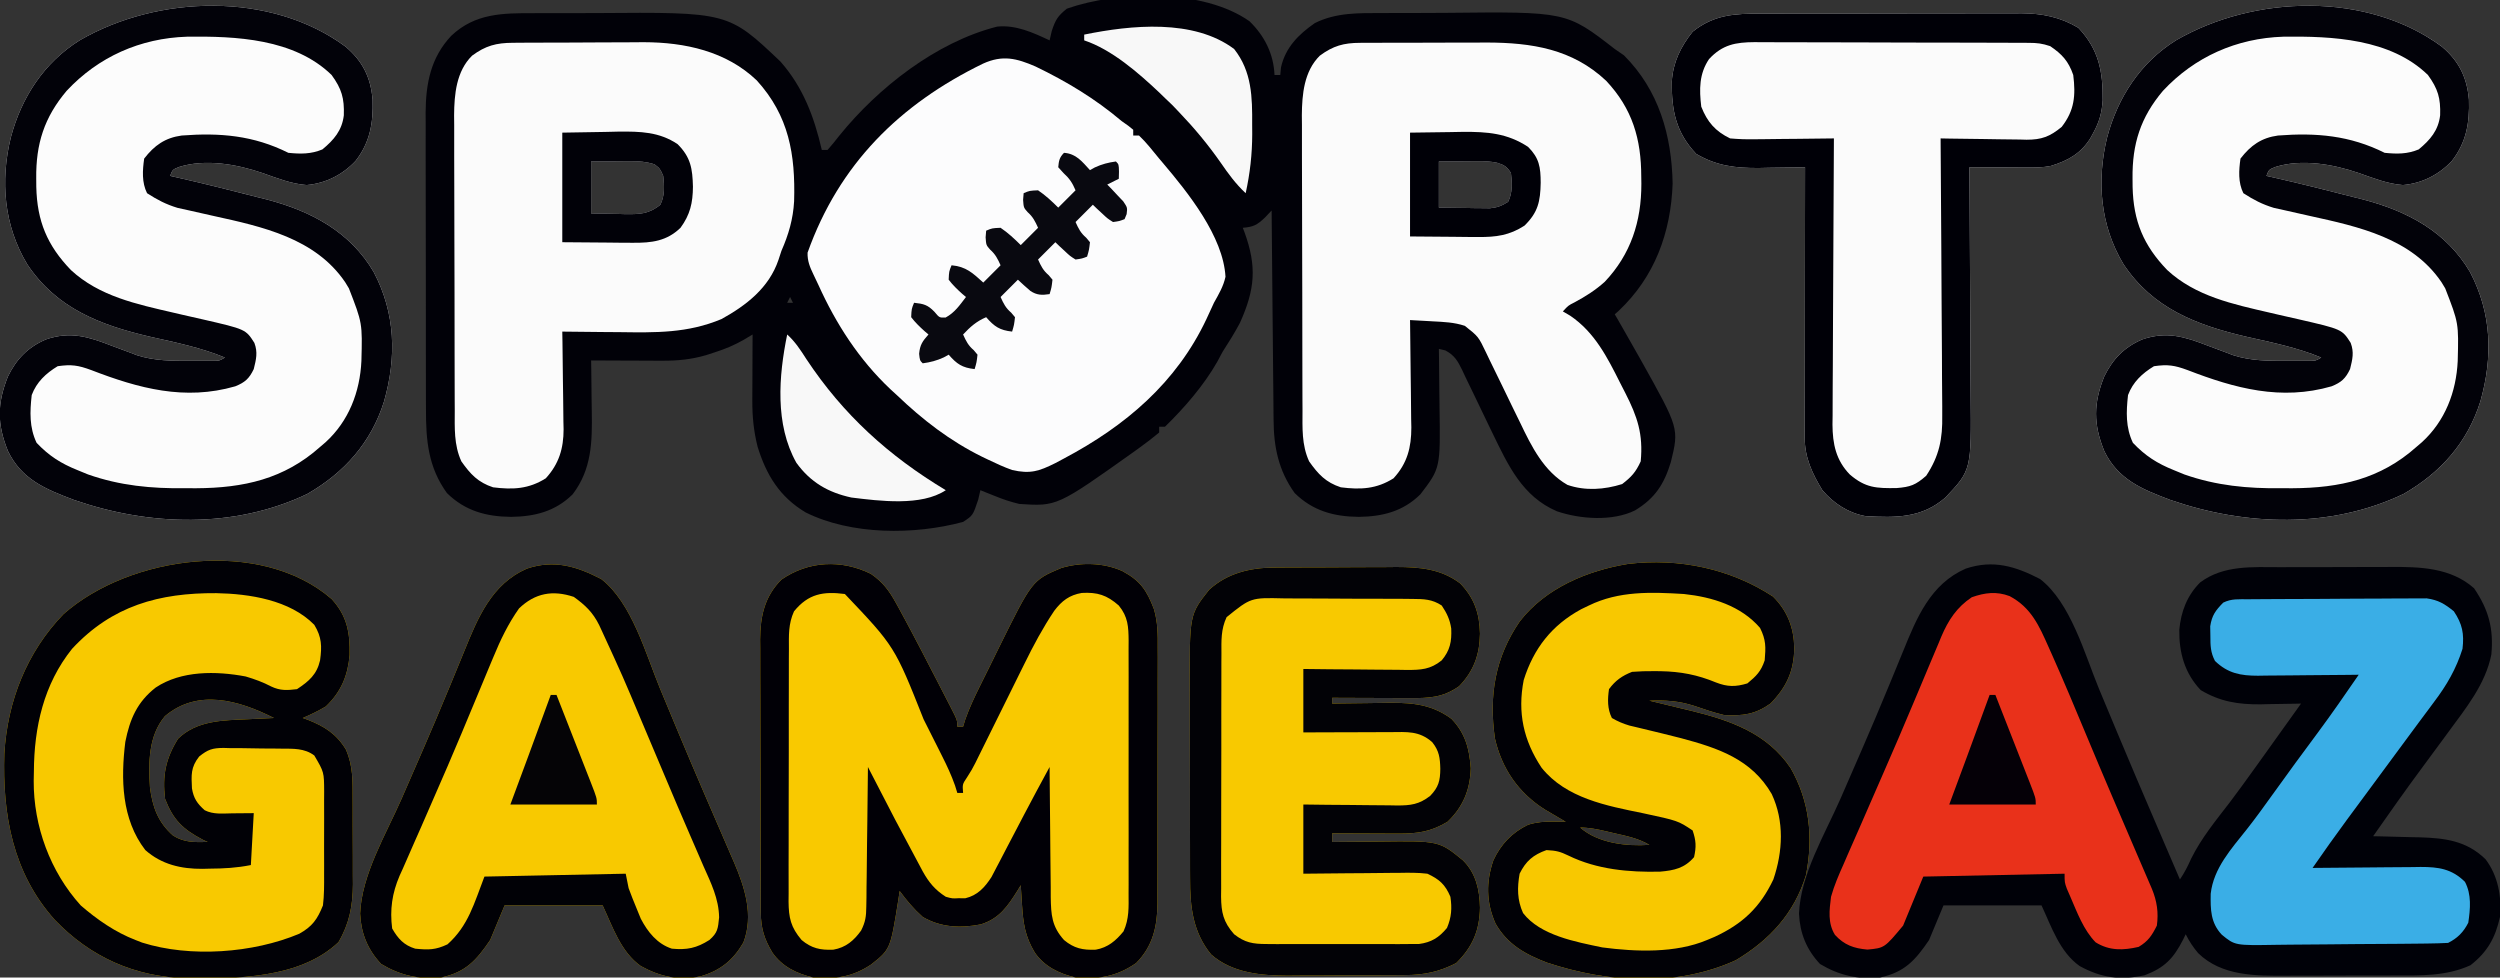
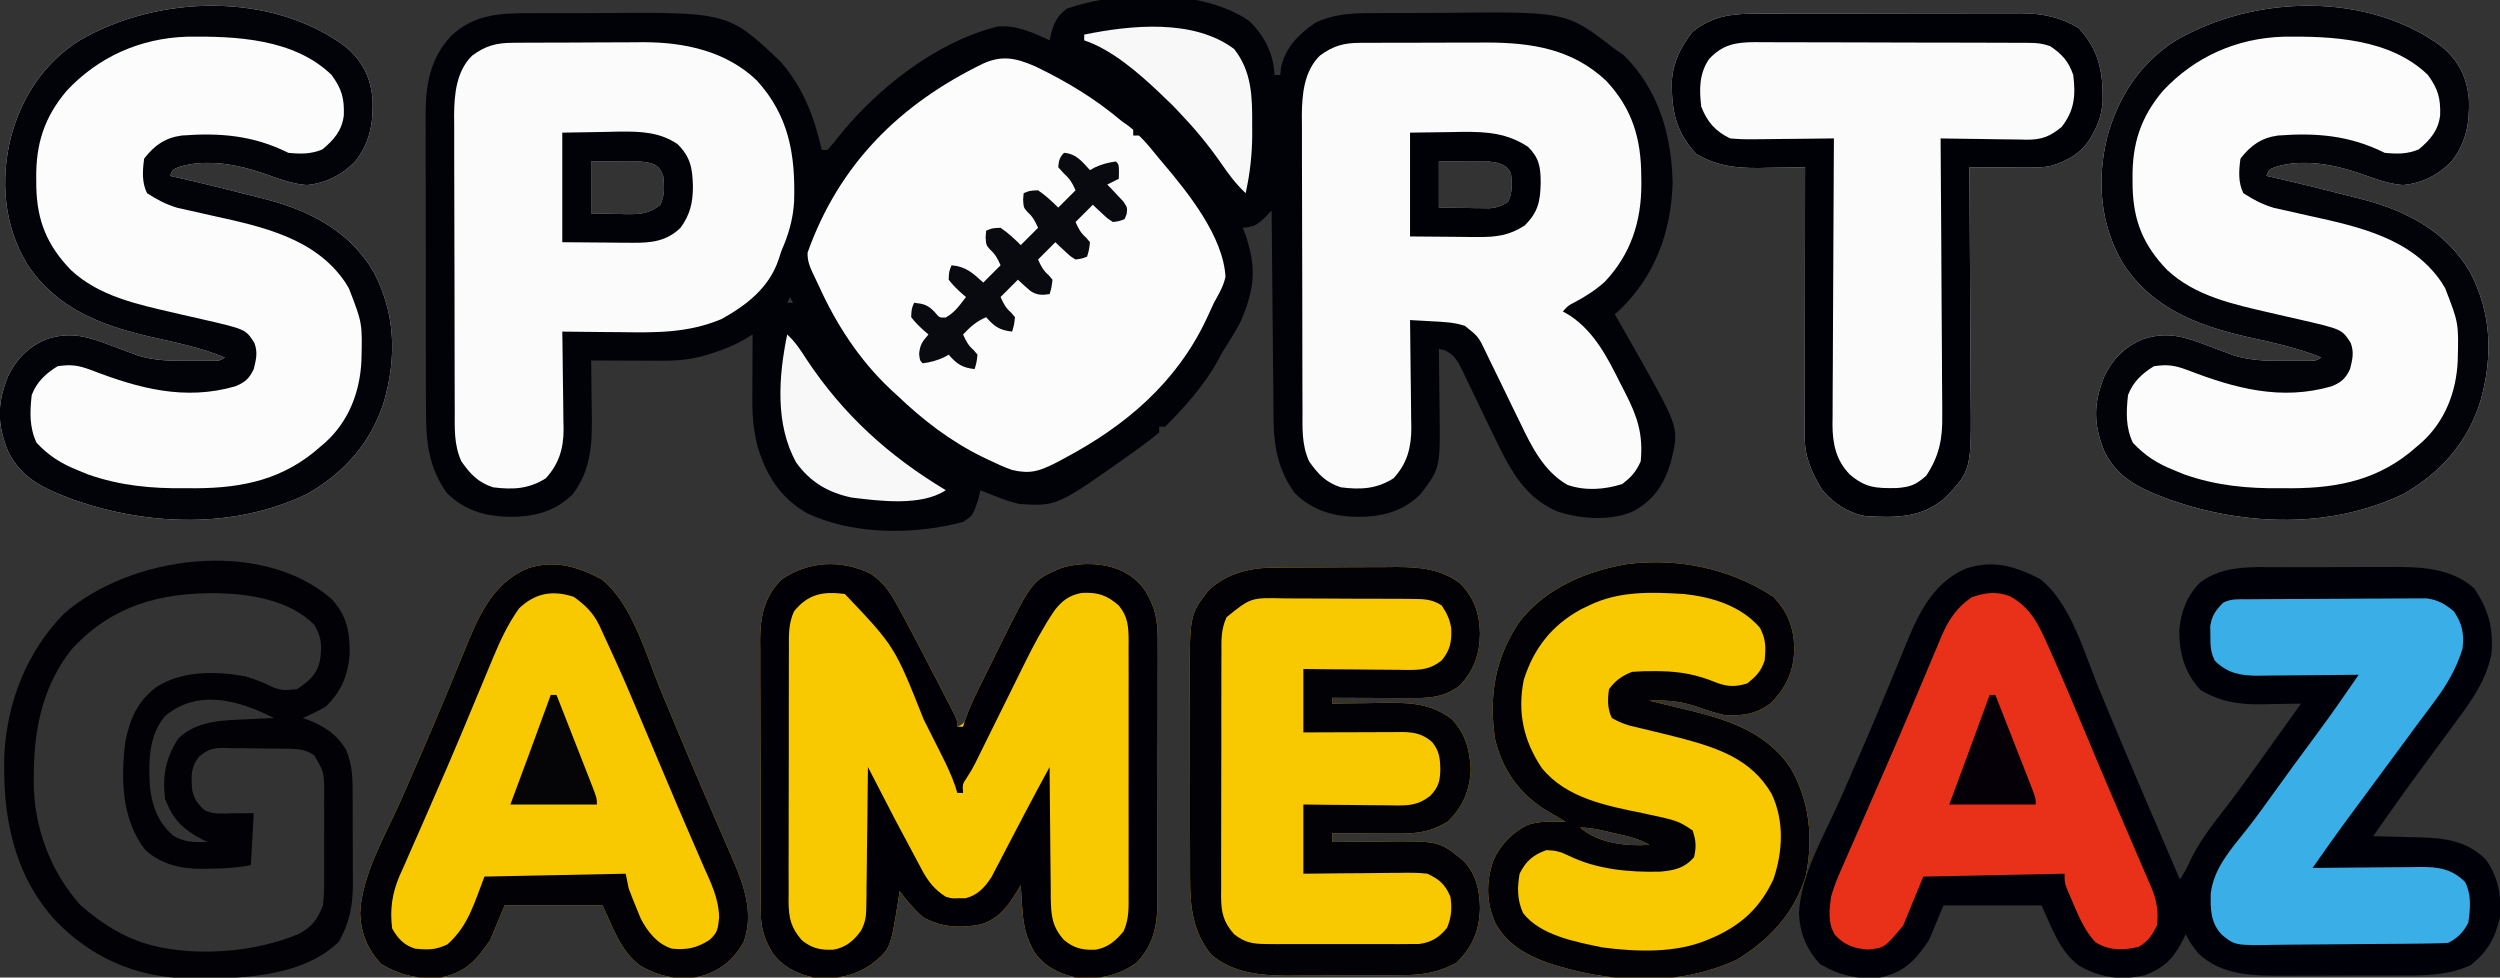
<svg xmlns="http://www.w3.org/2000/svg" version="1.1" width="867" height="339">
  <rect width="100%" height="100%" fill="#333333" stroke="none" />
  <path d="M0 0 C5.239 5.115 8.332 11.322 8.648 18.609 C9.308 18.609 9.968 18.609 10.648 18.609 C10.731 17.743 10.813 16.877 10.898 15.984 C12.429 9.096 17.002 4.512 22.648 0.609 C30.084 -3.098 37.948 -2.858 46.078 -2.859 C47.477 -2.866 48.876 -2.874 50.275 -2.882 C53.202 -2.896 56.128 -2.897 59.055 -2.892 C62.016 -2.887 64.977 -2.901 67.938 -2.933 C109.916 -3.381 109.916 -3.381 126.648 9.609 C128.226 10.692 128.226 10.692 129.836 11.797 C141.918 23.879 146.397 39.52 146.719 56.27 C146.111 73.277 140.507 88.666 127.934 100.465 C127.509 100.843 127.085 101.22 126.648 101.609 C127.122 102.423 127.595 103.236 128.082 104.074 C130.298 107.904 132.48 111.753 134.648 115.609 C135.049 116.32 135.45 117.031 135.862 117.764 C148.948 141.161 148.948 141.161 146.109 152.824 C143.775 160.532 140.583 165.444 133.648 169.629 C125.799 173.477 114.654 172.67 106.586 169.922 C94.569 164.774 89.664 153.956 84.203 142.73 C83.821 141.946 83.44 141.161 83.046 140.353 C81.464 137.086 79.889 133.816 78.332 130.537 C77.178 128.115 76.005 125.704 74.828 123.293 C74.482 122.55 74.136 121.808 73.78 121.043 C72.171 117.777 71.146 115.876 67.887 114.129 C67.148 113.958 66.41 113.786 65.648 113.609 C65.664 114.653 65.68 115.696 65.696 116.771 C65.751 120.679 65.785 124.587 65.813 128.496 C65.828 130.18 65.849 131.865 65.875 133.55 C66.198 154.943 66.198 154.943 59.238 164.039 C53.214 169.989 46.086 171.752 37.898 171.859 C29.28 171.779 21.946 169.799 15.648 163.609 C10.074 155.897 8.357 147.6 8.33 138.266 C8.32 137.474 8.309 136.683 8.299 135.868 C8.269 133.282 8.251 130.696 8.234 128.109 C8.216 126.305 8.196 124.5 8.176 122.696 C8.125 117.968 8.085 113.24 8.048 108.512 C8.007 103.678 7.956 98.845 7.906 94.012 C7.81 84.544 7.725 75.077 7.648 65.609 C6.881 66.418 6.114 67.226 5.324 68.059 C2.568 70.686 1.351 71.292 -2.352 71.609 C-2.147 72.143 -1.942 72.677 -1.73 73.227 C2.567 85.11 1.891 92.96 -3.352 104.609 C-5.192 108.059 -7.232 111.327 -9.352 114.609 C-9.97 115.764 -10.589 116.919 -11.227 118.109 C-15.84 126.23 -22.67 134.116 -29.352 140.609 C-30.012 140.609 -30.672 140.609 -31.352 140.609 C-31.352 141.269 -31.352 141.929 -31.352 142.609 C-33.522 144.415 -35.69 146.087 -37.977 147.734 C-38.657 148.226 -39.337 148.717 -40.037 149.223 C-66.765 168.24 -66.765 168.24 -79.855 167.379 C-82.832 166.659 -85.528 165.786 -88.352 164.609 C-89.753 164.053 -89.753 164.053 -91.184 163.484 C-91.899 163.196 -92.614 162.907 -93.352 162.609 C-93.599 163.682 -93.847 164.754 -94.102 165.859 C-95.935 171.359 -95.935 171.359 -99.352 173.609 C-116.282 178.167 -138.095 178.207 -153.934 170.324 C-162.945 164.959 -167.594 157.349 -170.625 147.504 C-171.982 142.097 -172.473 137.036 -172.449 131.461 C-172.448 130.804 -172.446 130.146 -172.445 129.469 C-172.439 127.391 -172.427 125.313 -172.414 123.234 C-172.409 121.816 -172.404 120.398 -172.4 118.98 C-172.389 115.523 -172.372 112.066 -172.352 108.609 C-173.895 109.532 -173.895 109.532 -175.469 110.473 C-178.713 112.325 -181.908 113.656 -185.477 114.797 C-186.469 115.12 -187.462 115.444 -188.484 115.777 C-193.72 117.297 -198.371 117.729 -203.84 117.707 C-204.543 117.706 -205.246 117.704 -205.971 117.703 C-208.202 117.697 -210.433 117.685 -212.664 117.672 C-214.183 117.667 -215.702 117.662 -217.221 117.658 C-220.931 117.647 -224.641 117.63 -228.352 117.609 C-228.336 118.532 -228.32 119.454 -228.304 120.404 C-228.252 123.865 -228.215 127.326 -228.187 130.787 C-228.172 132.277 -228.151 133.768 -228.125 135.259 C-227.946 145.759 -228.111 155.347 -234.762 164.039 C-240.786 169.989 -247.914 171.752 -256.102 171.859 C-264.72 171.779 -272.054 169.799 -278.352 163.609 C-284.884 154.572 -285.65 145.293 -285.626 134.477 C-285.631 133.283 -285.636 132.088 -285.642 130.857 C-285.653 127.601 -285.656 124.345 -285.653 121.088 C-285.652 118.36 -285.657 115.632 -285.662 112.903 C-285.673 106.461 -285.673 100.019 -285.667 93.577 C-285.661 86.953 -285.674 80.33 -285.695 73.707 C-285.712 68 -285.718 62.292 -285.715 56.585 C-285.713 53.185 -285.716 49.786 -285.73 46.386 C-285.742 42.591 -285.735 38.796 -285.724 35 C-285.732 33.89 -285.739 32.779 -285.747 31.634 C-285.679 21.551 -283.967 12.577 -276.855 5.02 C-268.545 -2.83 -259.015 -2.849 -248.07 -2.824 C-246.689 -2.829 -245.308 -2.834 -243.926 -2.84 C-241.038 -2.849 -238.151 -2.847 -235.263 -2.837 C-232.336 -2.828 -229.41 -2.834 -226.483 -2.857 C-180.781 -3.213 -180.781 -3.213 -162.707 13.941 C-154.827 22.867 -150.995 33.168 -148.352 44.609 C-147.692 44.609 -147.032 44.609 -146.352 44.609 C-144.94 43.013 -143.598 41.354 -142.289 39.672 C-128.924 23.113 -108.673 7.183 -87.551 1.84 C-81.063 1.16 -75.105 3.916 -69.352 6.609 C-68.98 5.001 -68.98 5.001 -68.602 3.359 C-67.289 -0.58 -66.521 -1.846 -63.352 -4.391 C-45.495 -10.671 -16.049 -11.354 0 0 Z M-228.352 48.609 C-228.352 54.549 -228.352 60.489 -228.352 66.609 C-225.289 66.691 -222.228 66.75 -219.164 66.797 C-218.3 66.822 -217.435 66.847 -216.545 66.873 C-211.663 66.929 -208.284 66.864 -204.352 63.609 C-202.758 60.422 -202.967 57.078 -203.352 53.609 C-204.439 51.128 -204.439 51.128 -206.352 49.609 C-209.175 48.701 -211.725 48.491 -214.68 48.512 C-215.761 48.515 -215.761 48.515 -216.864 48.519 C-218.219 48.533 -218.219 48.533 -219.602 48.547 C-223.933 48.578 -223.933 48.578 -228.352 48.609 Z M65.648 48.609 C65.648 53.889 65.648 59.169 65.648 64.609 C68.899 64.663 72.148 64.703 75.398 64.734 C76.319 64.751 77.239 64.768 78.188 64.785 C79.077 64.792 79.966 64.798 80.883 64.805 C82.108 64.82 82.108 64.82 83.358 64.836 C85.907 64.584 87.49 63.971 89.648 62.609 C91.239 59.428 91.046 56.072 90.648 52.609 C89.207 50.375 88.323 49.815 85.81 49.049 C83.581 48.596 81.593 48.495 79.32 48.512 C78.121 48.517 78.121 48.517 76.898 48.521 C75.661 48.534 75.661 48.534 74.398 48.547 C73.558 48.551 72.718 48.556 71.852 48.561 C69.784 48.572 67.716 48.59 65.648 48.609 Z M-159.352 95.609 C-159.682 96.269 -160.012 96.929 -160.352 97.609 C-159.692 97.609 -159.032 97.609 -158.352 97.609 C-158.682 96.949 -159.012 96.289 -159.352 95.609 Z " fill="#010108" transform="translate(433.352,7.391)" />
  <path d="M0 0 C10.59 8.145 15.468 26.034 20.375 37.938 C21.61 40.903 22.848 43.867 24.086 46.831 C24.935 48.864 25.783 50.897 26.63 52.931 C31.237 63.988 35.958 74.995 40.688 86 C41.48 87.845 42.272 89.691 43.064 91.536 C44.875 95.754 46.687 99.971 48.5 104.188 C50.13 101.742 51.197 99.652 52.375 97 C55.933 89.811 60.969 83.722 65.831 77.388 C68.66 73.659 71.393 69.862 74.125 66.062 C74.663 65.316 75.201 64.569 75.755 63.799 C80.687 56.941 85.599 50.068 90.5 43.188 C89.85 43.203 89.201 43.219 88.531 43.235 C85.542 43.298 82.552 43.337 79.562 43.375 C78.541 43.4 77.519 43.425 76.467 43.451 C68.725 43.525 62.38 42.515 55.688 38.5 C50.135 32.63 48.177 25.548 48.281 17.629 C48.847 11.319 50.985 5.703 55.5 1.188 C63.629 -4.91 73.708 -4.124 83.367 -4.113 C84.812 -4.117 86.256 -4.122 87.7 -4.126 C90.718 -4.134 93.735 -4.133 96.752 -4.128 C100.594 -4.122 104.435 -4.139 108.277 -4.163 C111.258 -4.177 114.238 -4.178 117.219 -4.175 C118.634 -4.176 120.049 -4.181 121.464 -4.191 C131.775 -4.256 142.391 -3.978 150.5 3.188 C155.569 10.654 157.341 17.207 156.5 26.188 C154.424 36.553 147.609 44.851 141.5 53.188 C140.944 53.947 140.389 54.706 139.816 55.488 C137.483 58.667 135.144 61.841 132.795 65.007 C126.89 72.969 121.18 81.064 115.5 89.188 C116.246 89.202 116.991 89.217 117.76 89.232 C121.174 89.307 124.587 89.403 128 89.5 C129.76 89.534 129.76 89.534 131.555 89.568 C140.443 89.843 147.838 90.716 154.5 97.188 C158.829 102.959 160.122 110.097 159.5 117.188 C157.879 124.404 155.156 129.344 149.25 133.938 C140.798 137.779 131.922 137.499 122.824 137.488 C121.409 137.492 119.993 137.497 118.577 137.501 C115.621 137.509 112.665 137.508 109.709 137.503 C105.954 137.497 102.199 137.514 98.444 137.538 C95.523 137.552 92.601 137.553 89.68 137.55 C88.297 137.551 86.914 137.556 85.531 137.566 C74.766 137.635 62.996 137.711 54.836 129.75 C53.087 127.704 51.703 125.593 50.5 123.188 C50.063 124.092 50.063 124.092 49.617 125.016 C46.251 131.578 43.236 134.778 36.188 137.438 C27.746 139.154 21.265 138.349 13.727 134.215 C6.825 129.359 3.935 120.539 0.5 113.188 C-10.72 113.188 -21.94 113.188 -33.5 113.188 C-35.975 119.127 -35.975 119.127 -38.5 125.188 C-43.305 132.264 -46.976 136.336 -55.5 138.188 C-63.156 138.949 -69.721 137.455 -76.312 133.5 C-80.982 128.563 -83.309 122.826 -83.609 116.027 C-83.089 102.528 -74.565 88.371 -69.25 76.25 C-67.262 71.694 -65.279 67.136 -63.297 62.578 C-62.803 61.445 -62.31 60.311 -61.801 59.144 C-58.703 52.013 -55.671 44.858 -52.703 37.672 C-52.339 36.794 -51.976 35.916 -51.601 35.011 C-50.238 31.717 -48.874 28.424 -47.535 25.12 C-42.825 13.502 -38.002 1.689 -25.75 -3.625 C-16.253 -6.797 -8.511 -4.408 0 0 Z " fill="#000108" transform="translate(707.5,200.812)" />
  <path d="M0 0 C5.922 4.996 8.755 10.636 9.418 18.426 C9.686 26.439 8.52 33.241 3.512 39.668 C-0.999 44.469 -6.838 47.441 -13.461 48.031 C-18.777 47.632 -23.804 45.61 -28.801 43.855 C-37.663 40.822 -48.479 38.879 -57.637 41.742 C-59.951 42.663 -59.951 42.663 -60.801 44.855 C-59.875 45.063 -58.95 45.271 -57.996 45.484 C-48.79 47.581 -39.628 49.859 -30.488 52.23 C-28.881 52.632 -28.881 52.632 -27.241 53.041 C-11.889 57.087 1.601 64.202 9.801 78.195 C17.363 92.58 17.777 107.67 13.379 123.098 C8.912 137.326 -0.382 147.805 -13.277 155.172 C-38.61 167.276 -67.995 166.285 -94.133 157.234 C-104 153.525 -112.304 150.102 -117.043 140.281 C-120.833 130.911 -120.809 123.814 -117.059 114.438 C-114.097 108.358 -110.15 104.29 -103.922 101.582 C-95.305 98.63 -89.11 100.634 -80.801 103.855 C-78.844 104.589 -76.886 105.319 -74.926 106.043 C-74.083 106.367 -73.24 106.69 -72.371 107.023 C-66.142 109.04 -60.029 109.008 -53.551 108.98 C-52.641 108.984 -51.731 108.988 -50.793 108.992 C-49.49 108.99 -49.49 108.99 -48.16 108.988 C-47.371 108.987 -46.582 108.986 -45.769 108.985 C-43.723 108.978 -43.723 108.978 -41.801 107.855 C-50.177 104.387 -58.918 102.621 -67.74 100.637 C-85.09 96.601 -100.237 90.764 -110.387 75.465 C-118.45 62.013 -119.729 46.575 -116.051 31.543 C-112.373 17.665 -104.519 5.507 -92.093 -2.205 C-64.974 -17.883 -25.957 -19.111 0 0 Z " fill="#FCFCFC" transform="translate(846.801,16.145)" />
  <path d="M0 0 C5.922 4.996 8.755 10.636 9.418 18.426 C9.686 26.439 8.52 33.241 3.512 39.668 C-0.999 44.469 -6.838 47.441 -13.461 48.031 C-18.777 47.632 -23.804 45.61 -28.801 43.855 C-37.663 40.822 -48.479 38.879 -57.637 41.742 C-59.951 42.663 -59.951 42.663 -60.801 44.855 C-59.875 45.063 -58.95 45.271 -57.996 45.484 C-48.79 47.581 -39.628 49.859 -30.488 52.23 C-28.881 52.632 -28.881 52.632 -27.241 53.041 C-11.889 57.087 1.601 64.202 9.801 78.195 C17.363 92.58 17.777 107.67 13.379 123.098 C8.912 137.326 -0.382 147.805 -13.277 155.172 C-38.61 167.276 -67.995 166.285 -94.133 157.234 C-104 153.525 -112.304 150.102 -117.043 140.281 C-120.833 130.911 -120.809 123.814 -117.059 114.438 C-114.097 108.358 -110.15 104.29 -103.922 101.582 C-95.305 98.63 -89.11 100.634 -80.801 103.855 C-78.844 104.589 -76.886 105.319 -74.926 106.043 C-74.083 106.367 -73.24 106.69 -72.371 107.023 C-66.142 109.04 -60.029 109.008 -53.551 108.98 C-52.641 108.984 -51.731 108.988 -50.793 108.992 C-49.49 108.99 -49.49 108.99 -48.16 108.988 C-47.371 108.987 -46.582 108.986 -45.769 108.985 C-43.723 108.978 -43.723 108.978 -41.801 107.855 C-50.177 104.387 -58.918 102.621 -67.74 100.637 C-85.09 96.601 -100.237 90.764 -110.387 75.465 C-118.45 62.013 -119.729 46.575 -116.051 31.543 C-112.373 17.665 -104.519 5.507 -92.093 -2.205 C-64.974 -17.883 -25.957 -19.111 0 0 Z " fill="#FCFCFC" transform="translate(119.801,16.145)" />
-   <path d="M0 0 C4.159 2.881 6.322 5.755 8.75 10.172 C9.086 10.778 9.422 11.385 9.768 12.01 C10.861 13.998 11.933 15.997 13 18 C13.367 18.688 13.733 19.376 14.111 20.085 C16.395 24.389 18.641 28.711 20.867 33.045 C22.022 35.292 23.184 37.535 24.348 39.777 C25.086 41.211 25.825 42.644 26.562 44.078 C26.909 44.746 27.256 45.413 27.613 46.101 C30 50.77 30 50.77 30 53 C30.66 53 31.32 53 32 53 C32.255 52.168 32.51 51.335 32.773 50.477 C34.131 46.627 35.822 43.014 37.633 39.363 C37.988 38.643 38.344 37.923 38.71 37.181 C39.463 35.661 40.218 34.143 40.975 32.625 C42.111 30.342 43.231 28.051 44.352 25.76 C55.979 2.24 55.979 2.24 66 -2 C72.868 -4.089 80.653 -3.89 87.223 -0.961 C93.485 2.425 95.685 5.695 98.173 12.209 C99.522 16.761 99.55 21.112 99.502 25.831 C99.51 27.379 99.51 27.379 99.518 28.959 C99.53 32.34 99.514 35.72 99.496 39.102 C99.496 41.467 99.498 43.833 99.501 46.198 C99.502 51.142 99.489 56.086 99.467 61.03 C99.438 67.356 99.441 73.682 99.454 80.008 C99.461 84.888 99.453 89.767 99.44 94.647 C99.436 96.979 99.436 99.312 99.439 101.644 C99.442 104.906 99.426 108.167 99.404 111.428 C99.411 112.862 99.411 112.862 99.418 114.325 C99.33 122.259 97.821 129.179 92 135 C85.217 139.691 79.092 140.681 71 140 C65.339 138.666 60.235 136.231 56.844 131.328 C53.478 125.702 52.857 121.225 52.438 114.75 C52.312 112.855 52.312 112.855 52.184 110.922 C52.123 109.958 52.062 108.993 52 108 C51.636 108.603 51.273 109.207 50.898 109.828 C47.458 115.298 44.567 119.571 38.152 121.578 C31.029 122.974 24.298 122.653 18 119 C14.896 116.249 12.454 113.321 10 110 C9.841 111.062 9.683 112.124 9.52 113.219 C6.797 130.216 6.797 130.216 0.039 135.547 C-6.461 139.848 -12.276 140.65 -20 140 C-25.661 138.666 -30.765 136.231 -34.156 131.328 C-36.96 126.642 -38.12 122.901 -38.14 117.511 C-38.146 116.616 -38.152 115.722 -38.158 114.801 C-38.159 113.827 -38.16 112.854 -38.161 111.851 C-38.166 110.819 -38.171 109.788 -38.176 108.725 C-38.191 105.312 -38.198 101.898 -38.203 98.484 C-38.209 96.11 -38.215 93.736 -38.22 91.362 C-38.231 86.382 -38.237 81.402 -38.24 76.422 C-38.246 70.049 -38.27 63.676 -38.298 57.303 C-38.317 52.398 -38.322 47.492 -38.324 42.587 C-38.327 40.238 -38.335 37.889 -38.348 35.54 C-38.365 32.249 -38.363 28.958 -38.356 25.667 C-38.366 24.702 -38.375 23.736 -38.384 22.741 C-38.335 14.77 -36.851 7.851 -31 2 C-21.596 -4.503 -10.22 -5.02 0 0 Z " fill="#F9C900" transform="translate(302,199)" />
-   <path d="M0 0 C5.362 5.839 6.419 11.688 6.25 19.457 C5.611 26.642 3.273 32.231 -2 37.27 C-4.587 38.813 -7.226 40.099 -10 41.27 C-9.42 41.477 -8.84 41.685 -8.242 41.898 C-2.417 44.196 1.72 46.828 5 52.27 C7.433 57.886 7.306 63.247 7.301 69.258 C7.305 70.316 7.309 71.373 7.314 72.463 C7.319 74.696 7.32 76.93 7.316 79.163 C7.313 82.56 7.336 85.956 7.361 89.354 C7.364 91.53 7.364 93.706 7.363 95.883 C7.372 96.889 7.382 97.896 7.391 98.933 C7.343 106.338 6.171 112.596 2.375 119.02 C-11.027 131.716 -33.153 131.746 -50.41 131.543 C-68.255 131.03 -83.596 124.242 -96 111.27 C-110.552 95.066 -114.177 74.814 -113.488 53.613 C-112.409 35.469 -105.719 18.428 -93 5.27 C-70.142 -14.997 -24.72 -21.388 0 0 Z M-57.812 40.645 C-63.563 47.545 -63.514 56.648 -63 65.27 C-62.135 72.079 -60.253 77.411 -54.938 82.082 C-50.974 84.511 -47.538 84.355 -43 84.27 C-43.536 84.022 -44.072 83.775 -44.625 83.52 C-51.571 79.864 -54.908 76.675 -57.75 69.332 C-58.732 61.232 -57.549 55.367 -53.25 48.457 C-46.71 42.099 -37.749 42.096 -29.188 41.707 C-28.304 41.664 -27.42 41.621 -26.51 41.576 C-24.34 41.471 -22.17 41.37 -20 41.27 C-32.148 35.129 -46.385 30.995 -57.812 40.645 Z " fill="#F8C900" transform="translate(115,207.73)" />
+   <path d="M0 0 C4.159 2.881 6.322 5.755 8.75 10.172 C9.086 10.778 9.422 11.385 9.768 12.01 C10.861 13.998 11.933 15.997 13 18 C13.367 18.688 13.733 19.376 14.111 20.085 C16.395 24.389 18.641 28.711 20.867 33.045 C22.022 35.292 23.184 37.535 24.348 39.777 C25.086 41.211 25.825 42.644 26.562 44.078 C26.909 44.746 27.256 45.413 27.613 46.101 C30 50.77 30 50.77 30 53 C32.255 52.168 32.51 51.335 32.773 50.477 C34.131 46.627 35.822 43.014 37.633 39.363 C37.988 38.643 38.344 37.923 38.71 37.181 C39.463 35.661 40.218 34.143 40.975 32.625 C42.111 30.342 43.231 28.051 44.352 25.76 C55.979 2.24 55.979 2.24 66 -2 C72.868 -4.089 80.653 -3.89 87.223 -0.961 C93.485 2.425 95.685 5.695 98.173 12.209 C99.522 16.761 99.55 21.112 99.502 25.831 C99.51 27.379 99.51 27.379 99.518 28.959 C99.53 32.34 99.514 35.72 99.496 39.102 C99.496 41.467 99.498 43.833 99.501 46.198 C99.502 51.142 99.489 56.086 99.467 61.03 C99.438 67.356 99.441 73.682 99.454 80.008 C99.461 84.888 99.453 89.767 99.44 94.647 C99.436 96.979 99.436 99.312 99.439 101.644 C99.442 104.906 99.426 108.167 99.404 111.428 C99.411 112.862 99.411 112.862 99.418 114.325 C99.33 122.259 97.821 129.179 92 135 C85.217 139.691 79.092 140.681 71 140 C65.339 138.666 60.235 136.231 56.844 131.328 C53.478 125.702 52.857 121.225 52.438 114.75 C52.312 112.855 52.312 112.855 52.184 110.922 C52.123 109.958 52.062 108.993 52 108 C51.636 108.603 51.273 109.207 50.898 109.828 C47.458 115.298 44.567 119.571 38.152 121.578 C31.029 122.974 24.298 122.653 18 119 C14.896 116.249 12.454 113.321 10 110 C9.841 111.062 9.683 112.124 9.52 113.219 C6.797 130.216 6.797 130.216 0.039 135.547 C-6.461 139.848 -12.276 140.65 -20 140 C-25.661 138.666 -30.765 136.231 -34.156 131.328 C-36.96 126.642 -38.12 122.901 -38.14 117.511 C-38.146 116.616 -38.152 115.722 -38.158 114.801 C-38.159 113.827 -38.16 112.854 -38.161 111.851 C-38.166 110.819 -38.171 109.788 -38.176 108.725 C-38.191 105.312 -38.198 101.898 -38.203 98.484 C-38.209 96.11 -38.215 93.736 -38.22 91.362 C-38.231 86.382 -38.237 81.402 -38.24 76.422 C-38.246 70.049 -38.27 63.676 -38.298 57.303 C-38.317 52.398 -38.322 47.492 -38.324 42.587 C-38.327 40.238 -38.335 37.889 -38.348 35.54 C-38.365 32.249 -38.363 28.958 -38.356 25.667 C-38.366 24.702 -38.375 23.736 -38.384 22.741 C-38.335 14.77 -36.851 7.851 -31 2 C-21.596 -4.503 -10.22 -5.02 0 0 Z " fill="#F9C900" transform="translate(302,199)" />
  <path d="M0 0 C1.162 -0.006 2.325 -0.013 3.522 -0.019 C5.411 -0.021 5.411 -0.021 7.338 -0.023 C8.637 -0.026 9.936 -0.029 11.275 -0.033 C14.031 -0.039 16.788 -0.041 19.544 -0.04 C23.044 -0.04 26.543 -0.054 30.043 -0.071 C33.412 -0.085 36.781 -0.084 40.151 -0.085 C42.012 -0.096 42.012 -0.096 43.911 -0.107 C59.551 -0.067 73.609 2.11 85.342 13.145 C94.466 22.846 97.519 33.369 97.53 46.395 C97.542 47.204 97.554 48.012 97.567 48.844 C97.598 61.907 93.924 73.321 84.862 82.88 C81.629 85.787 78.228 87.933 74.408 89.989 C72.21 91.096 72.21 91.096 70.342 93.145 C71.188 93.64 72.033 94.135 72.905 94.645 C81.371 100.382 85.746 109.03 90.217 117.958 C91.087 119.654 91.087 119.654 91.975 121.385 C96.217 129.707 98.23 135.691 97.342 145.145 C95.633 148.892 94.129 150.54 90.905 153.02 C84.782 154.954 78.076 155.452 71.932 153.302 C63.733 148.626 59.449 139.936 55.522 131.719 C54.648 129.936 53.774 128.153 52.901 126.37 C51.551 123.589 50.204 120.806 48.859 118.022 C47.547 115.313 46.222 112.61 44.897 109.907 C44.499 109.073 44.101 108.238 43.691 107.379 C41.054 101.87 41.054 101.87 36.342 98.145 C32.629 96.908 29.029 96.789 25.155 96.583 C24.03 96.518 24.03 96.518 22.883 96.452 C21.036 96.346 19.189 96.245 17.342 96.145 C17.351 96.691 17.36 97.237 17.369 97.8 C17.458 103.51 17.518 109.221 17.562 114.932 C17.582 117.06 17.609 119.188 17.644 121.316 C17.693 124.384 17.715 127.452 17.733 130.52 C17.753 131.463 17.774 132.406 17.795 133.378 C17.798 140.324 16.402 145.808 11.623 151.02 C5.724 154.746 0.19 155.015 -6.658 154.145 C-11.873 152.438 -14.516 149.596 -17.658 145.145 C-20.288 139.38 -19.954 133.542 -19.948 127.332 C-19.955 126.147 -19.962 124.963 -19.969 123.742 C-19.985 120.505 -19.991 117.267 -19.992 114.029 C-19.994 112.002 -19.998 109.974 -20.003 107.947 C-20.022 100.862 -20.03 93.776 -20.029 86.691 C-20.027 80.107 -20.048 73.524 -20.08 66.94 C-20.106 61.271 -20.117 55.602 -20.116 49.933 C-20.115 46.555 -20.121 43.177 -20.142 39.798 C-20.162 36.024 -20.156 32.251 -20.144 28.476 C-20.155 27.372 -20.166 26.267 -20.178 25.129 C-20.119 17.836 -19.413 9.863 -13.955 4.459 C-9.309 1.02 -5.648 0.021 0 0 Z M27.342 41.145 C27.342 46.425 27.342 51.705 27.342 57.145 C30.592 57.199 33.842 57.239 37.092 57.27 C38.012 57.287 38.933 57.304 39.881 57.321 C40.771 57.327 41.66 57.334 42.576 57.341 C43.802 57.356 43.802 57.356 45.052 57.372 C47.6 57.12 49.183 56.507 51.342 55.145 C52.933 51.964 52.739 48.608 52.342 45.145 C50.901 42.911 50.017 42.351 47.503 41.585 C45.274 41.131 43.286 41.031 41.014 41.048 C39.815 41.052 39.815 41.052 38.592 41.057 C37.355 41.07 37.355 41.07 36.092 41.083 C35.252 41.087 34.411 41.092 33.545 41.096 C31.477 41.108 29.41 41.126 27.342 41.145 Z " fill="#FBFBFB" transform="translate(471.658,14.855)" />
  <path d="M0 0 C1.575 -0.008 1.575 -0.008 3.181 -0.015 C6.638 -0.029 10.096 -0.028 13.553 -0.026 C15.965 -0.03 18.378 -0.034 20.79 -0.039 C25.842 -0.047 30.894 -0.046 35.946 -0.041 C42.407 -0.035 48.869 -0.052 55.33 -0.075 C60.311 -0.09 65.292 -0.091 70.273 -0.088 C72.655 -0.088 75.037 -0.094 77.418 -0.104 C80.754 -0.116 84.09 -0.109 87.426 -0.098 C88.402 -0.105 89.378 -0.113 90.383 -0.121 C97.63 -0.066 103.809 1.187 110.092 4.9 C117.173 12.373 118.658 20.045 118.557 30.017 C118.275 34.289 117.386 37.534 115.342 41.275 C115.002 41.901 114.662 42.528 114.311 43.173 C110.965 48.531 106.549 50.973 100.599 52.814 C97.779 53.39 95.143 53.386 92.264 53.372 C90.524 53.367 90.524 53.367 88.749 53.363 C87.542 53.354 86.335 53.346 85.092 53.337 C83.87 53.333 82.648 53.328 81.389 53.323 C78.373 53.312 75.358 53.295 72.342 53.275 C72.351 54.478 72.36 55.681 72.369 56.921 C72.45 68.293 72.51 79.665 72.55 91.038 C72.57 96.883 72.599 102.729 72.644 108.575 C72.688 114.222 72.711 119.87 72.722 125.517 C72.729 127.666 72.744 129.814 72.765 131.962 C73.02 158.304 73.02 158.304 63.987 167.841 C55.774 175.001 46.712 174.865 36.342 174.275 C30.299 173.167 25.301 169.907 21.342 165.275 C17.808 159.493 15.213 153.914 15.222 147.073 C15.221 146.243 15.219 145.413 15.218 144.558 C15.223 143.205 15.223 143.205 15.229 141.824 C15.229 140.868 15.228 139.912 15.228 138.926 C15.229 135.766 15.237 132.606 15.245 129.447 C15.246 127.255 15.248 125.064 15.249 122.872 C15.253 117.105 15.263 111.338 15.274 105.571 C15.284 99.686 15.288 93.8 15.293 87.915 C15.304 76.368 15.321 64.822 15.342 53.275 C14.602 53.29 13.861 53.306 13.098 53.322 C9.701 53.385 6.303 53.424 2.905 53.462 C1.74 53.487 0.575 53.512 -0.625 53.538 C-8.758 53.607 -15.346 52.822 -22.408 48.65 C-29.489 41.175 -30.966 33.508 -30.876 23.536 C-30.43 16.876 -27.815 11.501 -23.658 6.275 C-16.265 0.36 -9.083 -0.023 0 0 Z " fill="#FBFBFB" transform="translate(610.658,4.725)" />
  <path d="M0 0 C10.869 5.246 20.638 11.136 29.875 18.938 C30.625 19.467 31.375 19.997 32.148 20.543 C33.003 21.233 33.003 21.233 33.875 21.938 C33.875 22.598 33.875 23.258 33.875 23.938 C34.535 23.938 35.195 23.938 35.875 23.938 C38.458 26.362 40.622 29.209 42.875 31.938 C43.29 32.426 43.705 32.914 44.132 33.417 C52.836 43.683 65.116 58.93 65.875 72.938 C65.144 76.285 63.535 78.962 61.875 81.938 C61.011 83.812 60.148 85.687 59.284 87.562 C48.86 109.691 31.168 124.655 9.875 135.938 C8.347 136.752 8.347 136.752 6.789 137.582 C1.185 140.369 -1.836 141.368 -8.125 139.938 C-10.92 138.937 -13.578 137.727 -16.25 136.438 C-16.991 136.083 -17.731 135.728 -18.494 135.363 C-29.654 129.865 -39.156 122.53 -48.125 113.938 C-48.861 113.265 -49.597 112.592 -50.355 111.898 C-61.23 101.621 -69.164 89.323 -75.301 75.754 C-75.86 74.522 -76.441 73.301 -77.043 72.09 C-78.274 69.511 -79.139 67.44 -79.059 64.559 C-68.14 33.904 -47.16 13.1 -18.211 -0.994 C-11.394 -4.084 -6.589 -2.85 0 0 Z " fill="#FCFCFD" transform="translate(359.125,23.062)" />
  <path d="M0 0 C5.04 5.04 7.24 10.819 7.375 17.875 C7.269 25.879 4.675 31.442 -0.875 37.125 C-6.206 40.895 -10.402 41.417 -16.875 41.125 C-20.452 40.292 -23.907 39.08 -27.383 37.902 C-32.727 36.196 -37.262 35.904 -42.875 36.125 C-42.2 36.286 -41.526 36.447 -40.831 36.612 C-37.718 37.359 -34.609 38.117 -31.5 38.875 C-29.909 39.254 -29.909 39.254 -28.285 39.641 C-14.748 42.963 -1.986 47.427 6.125 59.5 C12.714 71.082 14.003 83.585 11.434 96.637 C7.39 109.849 -1.145 119.117 -12.875 126.125 C-33.592 135.566 -57.222 133.97 -78.402 126.957 C-85.994 124.057 -92.159 120.586 -96.25 113.375 C-99.468 106.046 -99.55 98.983 -96.957 91.453 C-94.385 85.919 -90.41 81.747 -84.875 79.125 C-81.89 78.212 -79.239 78.017 -76.125 78.062 C-75.326 78.072 -74.527 78.081 -73.703 78.09 C-73.1 78.101 -72.497 78.113 -71.875 78.125 C-72.539 77.738 -73.203 77.352 -73.887 76.953 C-74.77 76.432 -75.653 75.912 -76.562 75.375 C-77.868 74.609 -77.868 74.609 -79.199 73.828 C-88.261 68.061 -94.036 59.723 -96.438 49.199 C-98.549 34.361 -96.411 21.108 -87.77 8.555 C-78.772 -2.984 -64.406 -8.993 -50.242 -11.305 C-32.642 -13.409 -14.86 -9.691 0 0 Z M-66.875 80.125 C-60.656 85.527 -50.904 86.685 -42.875 86.125 C-46.792 83.806 -51.048 83 -55.438 82 C-56.589 81.727 -56.589 81.727 -57.764 81.449 C-60.86 80.731 -63.686 80.125 -66.875 80.125 Z " fill="#F8C800" transform="translate(614.875,206.875)" />
  <path d="M0 0 C1.132 -0.01 2.264 -0.019 3.43 -0.029 C4.644 -0.033 5.859 -0.038 7.11 -0.042 C8.369 -0.048 9.628 -0.053 10.925 -0.059 C13.588 -0.069 16.251 -0.076 18.914 -0.079 C22.304 -0.085 25.694 -0.109 29.084 -0.137 C32.343 -0.16 35.602 -0.162 38.86 -0.167 C40.67 -0.186 40.67 -0.186 42.517 -0.204 C50.611 -0.183 58 0.44 64.626 5.474 C69.558 10.523 71.369 15.99 71.501 22.911 C71.416 30.137 69.344 35.919 64.251 41.161 C58.644 45.086 53.912 45.305 47.204 45.259 C46.433 45.257 45.662 45.256 44.867 45.255 C42.412 45.249 39.956 45.236 37.501 45.224 C35.833 45.219 34.165 45.214 32.497 45.21 C28.415 45.199 24.333 45.182 20.251 45.161 C20.251 45.821 20.251 46.481 20.251 47.161 C21.118 47.145 21.985 47.13 22.878 47.114 C26.128 47.062 29.378 47.025 32.629 46.996 C34.029 46.981 35.43 46.961 36.83 46.935 C46.049 46.767 53.854 46.73 61.563 52.411 C66.384 57.344 67.823 62.821 68.313 69.54 C68.136 76.989 65.61 83.052 60.251 88.161 C54.451 91.594 49.977 92.287 43.298 92.259 C42.638 92.257 41.977 92.256 41.297 92.255 C39.198 92.249 37.1 92.236 35.001 92.224 C33.574 92.219 32.147 92.214 30.72 92.21 C27.23 92.199 23.741 92.182 20.251 92.161 C20.251 93.151 20.251 94.141 20.251 95.161 C21.113 95.151 21.974 95.14 22.862 95.129 C26.099 95.095 29.337 95.07 32.574 95.051 C33.968 95.041 35.361 95.028 36.755 95.01 C57.306 94.76 57.306 94.76 65.591 101.513 C70.112 106.002 71.383 111.755 71.501 117.911 C71.396 125.81 68.889 131.651 63.251 137.161 C57.443 140.169 52.201 141.276 45.717 141.322 C44.632 141.332 43.547 141.341 42.429 141.351 C41.264 141.356 40.099 141.36 38.899 141.364 C37.69 141.37 36.48 141.376 35.233 141.382 C32.673 141.391 30.113 141.398 27.552 141.401 C23.661 141.411 19.771 141.442 15.88 141.474 C13.386 141.48 10.893 141.485 8.399 141.489 C7.247 141.502 6.094 141.514 4.907 141.527 C-4.459 141.501 -14.445 140.596 -21.749 134.161 C-28.093 126.364 -29.053 117.547 -29.024 107.777 C-29.031 106.441 -29.031 106.441 -29.039 105.078 C-29.053 102.16 -29.052 99.243 -29.05 96.325 C-29.054 94.279 -29.058 92.233 -29.063 90.188 C-29.07 85.909 -29.07 81.631 -29.065 77.353 C-29.059 71.893 -29.076 66.434 -29.099 60.975 C-29.114 56.753 -29.115 52.53 -29.112 48.307 C-29.112 46.296 -29.117 44.284 -29.127 42.272 C-29.242 16.311 -29.242 16.311 -22.401 7.661 C-16.109 1.948 -8.27 0.057 0 0 Z " fill="#F8C900" transform="translate(441.749,196.839)" />
  <path d="M0 0 C1.202 -0.01 2.405 -0.019 3.643 -0.029 C5.598 -0.035 5.598 -0.035 7.592 -0.042 C8.591 -0.046 8.591 -0.046 9.611 -0.051 C13.146 -0.066 16.68 -0.075 20.215 -0.079 C23.836 -0.085 27.456 -0.108 31.077 -0.137 C33.885 -0.156 36.693 -0.161 39.501 -0.162 C41.475 -0.167 43.449 -0.185 45.423 -0.204 C59.662 -0.17 73.983 2.901 84.596 13.036 C95.791 25.344 98.031 38.764 97.557 54.946 C97.207 61.165 95.653 66.479 93.158 72.161 C92.65 73.71 92.65 73.71 92.131 75.29 C88.85 84.976 81.01 91.038 72.393 95.802 C60.624 100.748 49.535 100.52 36.971 100.349 C35.046 100.334 33.121 100.32 31.196 100.308 C26.516 100.275 21.837 100.223 17.158 100.161 C17.179 101.361 17.2 102.561 17.222 103.798 C17.295 108.278 17.34 112.758 17.378 117.239 C17.398 119.173 17.425 121.107 17.46 123.041 C17.509 125.831 17.531 128.62 17.549 131.411 C17.57 132.267 17.59 133.122 17.612 134.004 C17.614 140.672 16.013 146.047 11.44 151.036 C5.541 154.762 0.006 155.03 -6.842 154.161 C-12.057 152.454 -14.7 149.612 -17.842 145.161 C-20.471 139.396 -20.137 133.558 -20.132 127.348 C-20.139 126.163 -20.146 124.979 -20.152 123.758 C-20.168 120.52 -20.175 117.283 -20.176 114.045 C-20.177 112.017 -20.182 109.99 -20.187 107.963 C-20.206 100.877 -20.214 93.792 -20.212 86.707 C-20.211 80.123 -20.232 73.54 -20.264 66.956 C-20.29 61.287 -20.301 55.618 -20.299 49.949 C-20.299 46.571 -20.304 43.192 -20.326 39.814 C-20.345 36.04 -20.339 32.266 -20.327 28.492 C-20.339 27.387 -20.35 26.283 -20.361 25.144 C-20.303 17.852 -19.596 9.879 -14.138 4.475 C-9.426 0.987 -5.726 0.037 0 0 Z M27.158 41.161 C27.158 47.101 27.158 53.041 27.158 59.161 C30.221 59.242 33.282 59.302 36.346 59.349 C37.21 59.374 38.075 59.399 38.965 59.425 C43.847 59.481 47.226 59.416 51.158 56.161 C52.752 52.973 52.543 49.63 52.158 46.161 C51.071 43.68 51.071 43.68 49.158 42.161 C46.335 41.253 43.785 41.042 40.83 41.063 C39.749 41.067 39.749 41.067 38.646 41.071 C37.291 41.085 37.291 41.085 35.908 41.099 C31.577 41.13 31.577 41.13 27.158 41.161 Z " fill="#FBFBFB" transform="translate(177.842,14.839)" />
  <path d="M0 0 C10.589 8.145 15.469 26.034 20.375 37.938 C21.612 40.91 22.852 43.882 24.092 46.853 C24.942 48.889 25.791 50.926 26.639 52.963 C29.601 60.071 32.617 67.156 35.668 74.227 C36.082 75.188 36.497 76.149 36.924 77.139 C38.526 80.853 40.13 84.567 41.741 88.278 C42.843 90.817 43.939 93.357 45.035 95.898 C45.358 96.638 45.681 97.378 46.014 98.14 C49.798 106.94 52.933 116.641 49.312 126.062 C45.799 132.121 41.342 135.767 34.582 137.75 C26.901 139.364 20.493 137.926 13.727 134.215 C6.825 129.359 3.935 120.539 0.5 113.188 C-10.72 113.188 -21.94 113.188 -33.5 113.188 C-35.975 119.127 -35.975 119.127 -38.5 125.188 C-43.305 132.264 -46.976 136.336 -55.5 138.188 C-63.156 138.949 -69.721 137.455 -76.312 133.5 C-80.982 128.563 -83.309 122.826 -83.609 116.027 C-83.089 102.528 -74.565 88.371 -69.25 76.25 C-67.262 71.694 -65.279 67.136 -63.297 62.578 C-62.803 61.445 -62.31 60.311 -61.801 59.144 C-58.703 52.013 -55.671 44.858 -52.703 37.672 C-52.339 36.794 -51.976 35.916 -51.601 35.011 C-50.238 31.717 -48.874 28.424 -47.535 25.12 C-42.825 13.502 -38.002 1.689 -25.75 -3.625 C-16.253 -6.797 -8.511 -4.408 0 0 Z " fill="#F8C900" transform="translate(208.5,200.812)" />
  <path d="M0 0 C5.922 4.996 8.755 10.636 9.418 18.426 C9.686 26.439 8.52 33.241 3.512 39.668 C-0.999 44.469 -6.838 47.441 -13.461 48.031 C-18.777 47.632 -23.804 45.61 -28.801 43.855 C-37.663 40.822 -48.479 38.879 -57.637 41.742 C-59.951 42.663 -59.951 42.663 -60.801 44.855 C-59.875 45.063 -58.95 45.271 -57.996 45.484 C-48.79 47.581 -39.628 49.859 -30.488 52.23 C-28.881 52.632 -28.881 52.632 -27.241 53.041 C-11.889 57.087 1.601 64.202 9.801 78.195 C17.363 92.58 17.777 107.67 13.379 123.098 C8.912 137.326 -0.382 147.805 -13.277 155.172 C-38.61 167.276 -67.995 166.285 -94.133 157.234 C-104 153.525 -112.304 150.102 -117.043 140.281 C-120.833 130.911 -120.809 123.814 -117.059 114.438 C-114.097 108.358 -110.15 104.29 -103.922 101.582 C-95.305 98.63 -89.11 100.634 -80.801 103.855 C-78.844 104.589 -76.886 105.319 -74.926 106.043 C-74.083 106.367 -73.24 106.69 -72.371 107.023 C-66.142 109.04 -60.029 109.008 -53.551 108.98 C-52.641 108.984 -51.731 108.988 -50.793 108.992 C-49.49 108.99 -49.49 108.99 -48.16 108.988 C-47.371 108.987 -46.582 108.986 -45.769 108.985 C-43.723 108.978 -43.723 108.978 -41.801 107.855 C-50.177 104.387 -58.918 102.621 -67.74 100.637 C-85.09 96.601 -100.237 90.764 -110.387 75.465 C-118.45 62.013 -119.729 46.575 -116.051 31.543 C-112.373 17.665 -104.519 5.507 -92.093 -2.205 C-64.974 -17.883 -25.957 -19.111 0 0 Z M-96.711 15.379 C-104.469 24.573 -107.369 33.748 -107.238 45.73 C-107.231 46.701 -107.223 47.671 -107.215 48.67 C-106.942 60.529 -103.44 68.972 -95.211 77.504 C-85.368 86.628 -72.316 89.354 -59.625 92.297 C-57.973 92.683 -57.973 92.683 -56.287 93.076 C-54.088 93.586 -51.887 94.086 -49.683 94.574 C-34.588 98.047 -34.588 98.047 -31.583 102.77 C-30.345 106.072 -30.971 108.479 -31.801 111.855 C-33.371 115.144 -34.832 116.464 -38.207 117.828 C-55.715 122.888 -71.685 118.559 -88.176 112.191 C-92.692 110.527 -95.02 110.172 -99.801 110.855 C-103.893 113.34 -107.092 116.326 -108.801 120.855 C-109.45 126.696 -109.652 132.058 -107.113 137.418 C-102.815 141.949 -98.667 144.595 -92.863 146.918 C-91.679 147.404 -90.494 147.89 -89.273 148.391 C-78.184 152.286 -67.297 153.317 -55.613 153.168 C-53.7 153.173 -53.7 153.173 -51.748 153.178 C-35.337 153.085 -21.307 150.012 -8.801 138.855 C-8.163 138.31 -7.525 137.765 -6.867 137.203 C1.151 129.875 5.031 119.798 5.535 109.051 C5.877 95.909 5.877 95.909 1.199 83.855 C0.775 83.156 0.351 82.456 -0.086 81.734 C-10.466 66.439 -28.824 62.468 -45.801 58.73 C-48.679 58.095 -51.553 57.445 -54.426 56.785 C-55.676 56.509 -56.927 56.233 -58.215 55.949 C-62.281 54.709 -65.237 53.159 -68.801 50.855 C-70.659 47.139 -70.381 42.902 -69.801 38.855 C-66.266 34.269 -62.537 31.644 -56.801 30.855 C-43.486 29.839 -31.889 30.812 -19.801 36.855 C-15.591 37.286 -11.914 37.325 -7.988 35.668 C-4.008 32.37 -1.185 29.105 -0.562 23.84 C-0.365 17.908 -1.3 14.681 -4.801 9.855 C-17.769 -2.752 -37.995 -3.645 -54.98 -3.418 C-71.136 -2.891 -85.664 3.526 -96.711 15.379 Z " fill="#020209" transform="translate(846.801,16.145)" />
  <path d="M0 0 C5.922 4.996 8.755 10.636 9.418 18.426 C9.686 26.439 8.52 33.241 3.512 39.668 C-0.999 44.469 -6.838 47.441 -13.461 48.031 C-18.777 47.632 -23.804 45.61 -28.801 43.855 C-37.663 40.822 -48.479 38.879 -57.637 41.742 C-59.951 42.663 -59.951 42.663 -60.801 44.855 C-59.875 45.063 -58.95 45.271 -57.996 45.484 C-48.79 47.581 -39.628 49.859 -30.488 52.23 C-28.881 52.632 -28.881 52.632 -27.241 53.041 C-11.889 57.087 1.601 64.202 9.801 78.195 C17.363 92.58 17.777 107.67 13.379 123.098 C8.912 137.326 -0.382 147.805 -13.277 155.172 C-38.61 167.276 -67.995 166.285 -94.133 157.234 C-104 153.525 -112.304 150.102 -117.043 140.281 C-120.833 130.911 -120.809 123.814 -117.059 114.438 C-114.097 108.358 -110.15 104.29 -103.922 101.582 C-95.305 98.63 -89.11 100.634 -80.801 103.855 C-78.844 104.589 -76.886 105.319 -74.926 106.043 C-74.083 106.367 -73.24 106.69 -72.371 107.023 C-66.142 109.04 -60.029 109.008 -53.551 108.98 C-52.641 108.984 -51.731 108.988 -50.793 108.992 C-49.49 108.99 -49.49 108.99 -48.16 108.988 C-47.371 108.987 -46.582 108.986 -45.769 108.985 C-43.723 108.978 -43.723 108.978 -41.801 107.855 C-50.177 104.387 -58.918 102.621 -67.74 100.637 C-85.09 96.601 -100.237 90.764 -110.387 75.465 C-118.45 62.013 -119.729 46.575 -116.051 31.543 C-112.373 17.665 -104.519 5.507 -92.093 -2.205 C-64.974 -17.883 -25.957 -19.111 0 0 Z M-96.711 15.379 C-104.469 24.573 -107.369 33.748 -107.238 45.73 C-107.231 46.701 -107.223 47.671 -107.215 48.67 C-106.942 60.529 -103.44 68.972 -95.211 77.504 C-85.368 86.628 -72.316 89.354 -59.625 92.297 C-57.973 92.683 -57.973 92.683 -56.287 93.076 C-54.088 93.586 -51.887 94.086 -49.683 94.574 C-34.588 98.047 -34.588 98.047 -31.583 102.77 C-30.345 106.072 -30.971 108.479 -31.801 111.855 C-33.371 115.144 -34.832 116.464 -38.207 117.828 C-55.715 122.888 -71.685 118.559 -88.176 112.191 C-92.692 110.527 -95.02 110.172 -99.801 110.855 C-103.893 113.34 -107.092 116.326 -108.801 120.855 C-109.45 126.696 -109.652 132.058 -107.113 137.418 C-102.815 141.949 -98.667 144.595 -92.863 146.918 C-91.679 147.404 -90.494 147.89 -89.273 148.391 C-78.184 152.286 -67.297 153.317 -55.613 153.168 C-53.7 153.173 -53.7 153.173 -51.748 153.178 C-35.337 153.085 -21.307 150.012 -8.801 138.855 C-8.163 138.31 -7.525 137.765 -6.867 137.203 C1.151 129.875 5.031 119.798 5.535 109.051 C5.877 95.909 5.877 95.909 1.199 83.855 C0.775 83.156 0.351 82.456 -0.086 81.734 C-10.466 66.439 -28.824 62.468 -45.801 58.73 C-48.679 58.095 -51.553 57.445 -54.426 56.785 C-55.676 56.509 -56.927 56.233 -58.215 55.949 C-62.281 54.709 -65.237 53.159 -68.801 50.855 C-70.659 47.139 -70.381 42.902 -69.801 38.855 C-66.266 34.269 -62.537 31.644 -56.801 30.855 C-43.486 29.839 -31.889 30.812 -19.801 36.855 C-15.591 37.286 -11.914 37.325 -7.988 35.668 C-4.008 32.37 -1.185 29.105 -0.562 23.84 C-0.365 17.908 -1.3 14.681 -4.801 9.855 C-17.769 -2.752 -37.995 -3.645 -54.98 -3.418 C-71.136 -2.891 -85.664 3.526 -96.711 15.379 Z " fill="#020209" transform="translate(119.801,16.145)" />
  <path d="M0 0 C7.453 3.926 10.264 10.315 13.512 17.648 C13.943 18.61 14.374 19.571 14.818 20.562 C18.912 29.763 22.798 39.052 26.667 48.35 C32.417 62.163 38.33 75.906 44.246 89.649 C44.626 90.532 45.005 91.415 45.396 92.325 C46.113 93.991 46.83 95.657 47.549 97.322 C47.867 98.063 48.186 98.805 48.515 99.569 C48.793 100.215 49.071 100.861 49.358 101.527 C51.108 105.794 51.696 109.703 51.074 114.273 C49.353 117.716 48.076 119.678 44.762 121.648 C39.447 122.884 34.64 123.051 29.844 120.074 C25.657 115.814 23.427 109.694 21.074 104.273 C20.678 103.365 20.283 102.456 19.875 101.52 C19.074 99.273 19.074 99.273 19.074 96.273 C2.904 96.603 -13.266 96.933 -29.926 97.273 C-32.236 102.883 -34.546 108.493 -36.926 114.273 C-43.397 122.039 -43.397 122.039 -49.301 122.586 C-54.005 122.18 -57.337 121.009 -60.569 117.479 C-63.107 113.354 -62.506 108.944 -61.926 104.273 C-60.808 100.302 -59.218 96.622 -57.527 92.863 C-57.065 91.793 -56.603 90.723 -56.127 89.62 C-54.62 86.142 -53.086 82.676 -51.551 79.211 C-50.501 76.805 -49.453 74.398 -48.407 71.99 C-46.813 68.326 -45.218 64.662 -43.612 61.003 C-40.2 53.224 -36.854 45.422 -33.566 37.59 C-32.749 35.65 -31.932 33.711 -31.115 31.772 C-29.967 29.048 -28.821 26.323 -27.684 23.594 C-26.647 21.108 -25.596 18.628 -24.543 16.148 C-24.248 15.432 -23.953 14.716 -23.649 13.978 C-21.225 8.325 -18.335 3.879 -13.113 0.398 C-8.564 -1.207 -4.531 -1.709 0 0 Z " fill="#E9311A" transform="translate(696.926,206.727)" />
  <path d="M0 0 C4.159 2.881 6.322 5.755 8.75 10.172 C9.086 10.778 9.422 11.385 9.768 12.01 C10.861 13.998 11.933 15.997 13 18 C13.367 18.688 13.733 19.376 14.111 20.085 C16.395 24.389 18.641 28.711 20.867 33.045 C22.022 35.292 23.184 37.535 24.348 39.777 C25.086 41.211 25.825 42.644 26.562 44.078 C26.909 44.746 27.256 45.413 27.613 46.101 C30 50.77 30 50.77 30 53 C30.66 53 31.32 53 32 53 C32.255 52.168 32.51 51.335 32.773 50.477 C34.131 46.627 35.822 43.014 37.633 39.363 C37.988 38.643 38.344 37.923 38.71 37.181 C39.463 35.661 40.218 34.143 40.975 32.625 C42.111 30.342 43.231 28.051 44.352 25.76 C55.979 2.24 55.979 2.24 66 -2 C72.868 -4.089 80.653 -3.89 87.223 -0.961 C93.485 2.425 95.685 5.695 98.173 12.209 C99.522 16.761 99.55 21.112 99.502 25.831 C99.51 27.379 99.51 27.379 99.518 28.959 C99.53 32.34 99.514 35.72 99.496 39.102 C99.496 41.467 99.498 43.833 99.501 46.198 C99.502 51.142 99.489 56.086 99.467 61.03 C99.438 67.356 99.441 73.682 99.454 80.008 C99.461 84.888 99.453 89.767 99.44 94.647 C99.436 96.979 99.436 99.312 99.439 101.644 C99.442 104.906 99.426 108.167 99.404 111.428 C99.411 112.862 99.411 112.862 99.418 114.325 C99.33 122.259 97.821 129.179 92 135 C85.217 139.691 79.092 140.681 71 140 C65.339 138.666 60.235 136.231 56.844 131.328 C53.478 125.702 52.857 121.225 52.438 114.75 C52.312 112.855 52.312 112.855 52.184 110.922 C52.123 109.958 52.062 108.993 52 108 C51.636 108.603 51.273 109.207 50.898 109.828 C47.458 115.298 44.567 119.571 38.152 121.578 C31.029 122.974 24.298 122.653 18 119 C14.896 116.249 12.454 113.321 10 110 C9.841 111.062 9.683 112.124 9.52 113.219 C6.797 130.216 6.797 130.216 0.039 135.547 C-6.461 139.848 -12.276 140.65 -20 140 C-25.661 138.666 -30.765 136.231 -34.156 131.328 C-36.96 126.642 -38.12 122.901 -38.14 117.511 C-38.146 116.616 -38.152 115.722 -38.158 114.801 C-38.159 113.827 -38.16 112.854 -38.161 111.851 C-38.166 110.819 -38.171 109.788 -38.176 108.725 C-38.191 105.312 -38.198 101.898 -38.203 98.484 C-38.209 96.11 -38.215 93.736 -38.22 91.362 C-38.231 86.382 -38.237 81.402 -38.24 76.422 C-38.246 70.049 -38.27 63.676 -38.298 57.303 C-38.317 52.398 -38.322 47.492 -38.324 42.587 C-38.327 40.238 -38.335 37.889 -38.348 35.54 C-38.365 32.249 -38.363 28.958 -38.356 25.667 C-38.366 24.702 -38.375 23.736 -38.384 22.741 C-38.335 14.77 -36.851 7.851 -31 2 C-21.596 -4.503 -10.22 -5.02 0 0 Z M-26.635 13.013 C-28.626 17.37 -28.426 21.373 -28.404 26.111 C-28.411 27.126 -28.418 28.142 -28.425 29.188 C-28.443 32.541 -28.439 35.893 -28.434 39.246 C-28.438 41.579 -28.443 43.911 -28.449 46.244 C-28.458 51.132 -28.456 56.02 -28.446 60.908 C-28.435 67.171 -28.455 73.433 -28.484 79.695 C-28.502 84.512 -28.502 89.329 -28.496 94.146 C-28.496 96.455 -28.502 98.764 -28.515 101.073 C-28.53 104.302 -28.519 107.53 -28.502 110.76 C-28.511 111.712 -28.521 112.664 -28.531 113.646 C-28.468 119.269 -27.786 122.553 -24 127 C-20.538 129.885 -17.512 130.539 -12.992 130.352 C-8.65 129.585 -5.858 127.203 -3.359 123.701 C-1.85 120.701 -1.607 118.813 -1.568 115.475 C-1.548 114.395 -1.528 113.314 -1.508 112.2 C-1.501 111.045 -1.495 109.89 -1.488 108.699 C-1.47 107.508 -1.452 106.316 -1.434 105.089 C-1.38 101.288 -1.346 97.488 -1.312 93.688 C-1.279 91.109 -1.245 88.53 -1.209 85.951 C-1.124 79.634 -1.056 73.317 -1 67 C-0.613 67.75 -0.226 68.501 0.173 69.274 C8.453 85.363 8.453 85.363 17 101.312 C17.505 102.26 17.505 102.26 18.019 103.227 C20.147 107.048 22.301 109.642 26 112 C28.251 112.621 28.251 112.621 30.5 112.5 C31.232 112.51 31.964 112.521 32.719 112.531 C36.994 111.536 39.494 108.778 41.833 105.182 C42.391 104.113 42.949 103.043 43.523 101.941 C43.833 101.356 44.142 100.771 44.461 100.169 C45.443 98.305 46.409 96.434 47.375 94.562 C48.015 93.341 48.655 92.121 49.297 90.9 C50.568 88.481 51.834 86.058 53.097 83.633 C56.007 78.058 59.004 72.53 62 67 C62.005 67.995 62.005 67.995 62.011 69.01 C62.053 75.921 62.122 82.831 62.208 89.742 C62.236 92.32 62.257 94.898 62.271 97.476 C62.292 101.185 62.339 104.893 62.391 108.602 C62.392 109.752 62.393 110.902 62.394 112.087 C62.508 118.34 62.754 122.269 67 127 C70.462 129.885 73.488 130.539 78.008 130.352 C82.241 129.604 84.991 127.234 87.644 123.988 C89.624 119.624 89.418 115.613 89.388 110.873 C89.393 109.856 89.399 108.839 89.404 107.792 C89.417 104.434 89.409 101.077 89.398 97.719 C89.4 95.384 89.403 93.049 89.407 90.714 C89.412 85.821 89.405 80.929 89.391 76.037 C89.374 69.765 89.384 63.494 89.402 57.222 C89.413 52.401 89.409 47.58 89.401 42.759 C89.399 40.446 89.402 38.134 89.409 35.821 C89.417 32.59 89.405 29.359 89.388 26.127 C89.394 25.171 89.4 24.215 89.407 23.23 C89.36 18.336 89.22 14.95 86 11 C81.845 7.339 78.566 6.331 73.168 6.629 C68.849 7.368 66.237 9.371 63.614 12.825 C59.656 18.727 56.397 24.828 53.27 31.203 C52.752 32.244 52.235 33.285 51.703 34.357 C50.067 37.652 48.439 40.951 46.812 44.25 C45.174 47.563 43.533 50.875 41.89 54.186 C40.873 56.238 39.858 58.291 38.845 60.346 C38.384 61.278 37.923 62.209 37.448 63.169 C37.047 63.983 36.645 64.798 36.232 65.637 C35 68 35 68 33.347 70.614 C31.754 72.979 31.754 72.979 32 76 C31.34 76 30.68 76 30 76 C29.739 75.153 29.478 74.305 29.209 73.432 C27.941 69.834 26.375 66.479 24.656 63.082 C24.331 62.431 24.005 61.78 23.67 61.11 C22.618 59.008 21.559 56.91 20.5 54.812 C19.772 53.365 19.043 51.917 18.315 50.469 C8.273 25.178 8.273 25.178 -9 7 C-16.459 6.022 -21.671 6.902 -26.635 13.013 Z " fill="#010006" transform="translate(302,199)" />
  <path d="M0 0 C5.362 5.839 6.419 11.688 6.25 19.457 C5.611 26.642 3.273 32.231 -2 37.27 C-4.587 38.813 -7.226 40.099 -10 41.27 C-9.42 41.477 -8.84 41.685 -8.242 41.898 C-2.417 44.196 1.72 46.828 5 52.27 C7.433 57.886 7.306 63.247 7.301 69.258 C7.305 70.316 7.309 71.373 7.314 72.463 C7.319 74.696 7.32 76.93 7.316 79.163 C7.313 82.56 7.336 85.956 7.361 89.354 C7.364 91.53 7.364 93.706 7.363 95.883 C7.372 96.889 7.382 97.896 7.391 98.933 C7.343 106.338 6.171 112.596 2.375 119.02 C-11.027 131.716 -33.153 131.746 -50.41 131.543 C-68.255 131.03 -83.596 124.242 -96 111.27 C-110.552 95.066 -114.177 74.814 -113.488 53.613 C-112.409 35.469 -105.719 18.428 -93 5.27 C-70.142 -14.997 -24.72 -21.388 0 0 Z M-90 17.27 C-99.857 29.547 -103.175 44.474 -103.25 59.895 C-103.271 60.924 -103.291 61.954 -103.312 63.016 C-103.392 78.726 -97.602 94.571 -87 106.27 C-81.335 111.183 -75.027 115.561 -68 118.27 C-67.236 118.567 -66.471 118.865 -65.684 119.172 C-49.057 124.424 -27.266 122.848 -11.223 116.102 C-6.71 113.58 -4.959 111.141 -3 106.27 C-2.565 102.704 -2.579 99.167 -2.602 95.578 C-2.599 94.555 -2.596 93.532 -2.593 92.479 C-2.591 90.323 -2.596 88.167 -2.609 86.011 C-2.625 82.715 -2.609 79.419 -2.59 76.123 C-2.592 74.025 -2.596 71.926 -2.602 69.828 C-2.595 68.845 -2.589 67.861 -2.583 66.848 C-2.613 60.035 -2.613 60.035 -6 54.27 C-9.429 51.703 -13.31 51.931 -17.434 51.898 C-18.149 51.889 -18.863 51.88 -19.6 51.871 C-21.109 51.857 -22.617 51.848 -24.126 51.844 C-26.427 51.832 -28.725 51.783 -31.025 51.732 C-32.495 51.723 -33.964 51.716 -35.434 51.711 C-36.117 51.691 -36.801 51.672 -37.505 51.652 C-41.348 51.688 -42.903 52.191 -45.934 54.635 C-48.906 58.425 -48.64 61.016 -48.434 65.668 C-47.856 69.133 -46.618 70.959 -44 73.27 C-40.936 74.801 -37.73 74.372 -34.375 74.332 C-31.941 74.311 -29.508 74.291 -27 74.27 C-27.33 80.21 -27.66 86.15 -28 92.27 C-32.931 93.256 -37.321 93.488 -42.312 93.52 C-43.537 93.55 -43.537 93.55 -44.787 93.582 C-52.122 93.629 -58.939 92.105 -64.617 87.062 C-72.88 76.349 -73.122 62.353 -71.539 49.539 C-69.965 41.639 -67.436 35.74 -61.008 30.711 C-52.115 24.788 -40.096 24.934 -29.805 26.871 C-26.686 27.793 -23.831 28.834 -20.949 30.344 C-17.799 31.84 -15.433 31.684 -12 31.27 C-7.843 28.524 -5.118 26.189 -4 21.27 C-3.335 16.359 -3.394 13.274 -6 8.957 C-14.498 0.316 -28.484 -1.806 -39.995 -2.023 C-59.728 -2.154 -76.136 2.316 -90 17.27 Z M-57.812 40.645 C-63.563 47.545 -63.514 56.648 -63 65.27 C-62.135 72.079 -60.253 77.411 -54.938 82.082 C-50.974 84.511 -47.538 84.355 -43 84.27 C-43.536 84.022 -44.072 83.775 -44.625 83.52 C-51.571 79.864 -54.908 76.675 -57.75 69.332 C-58.732 61.232 -57.549 55.367 -53.25 48.457 C-46.71 42.099 -37.749 42.096 -29.188 41.707 C-28.304 41.664 -27.42 41.621 -26.51 41.576 C-24.34 41.471 -22.17 41.37 -20 41.27 C-32.148 35.129 -46.385 30.995 -57.812 40.645 Z " fill="#010106" transform="translate(115,207.73)" />
  <path d="M0 0 C1.039 -0.01 1.039 -0.01 2.1 -0.02 C4.398 -0.04 6.695 -0.051 8.993 -0.061 C9.778 -0.065 10.563 -0.069 11.372 -0.074 C15.529 -0.094 19.685 -0.109 23.842 -0.118 C28.13 -0.129 32.418 -0.164 36.707 -0.203 C40.008 -0.23 43.309 -0.238 46.61 -0.241 C48.191 -0.246 49.771 -0.258 51.351 -0.276 C53.568 -0.301 55.783 -0.3 58 -0.293 C59.89 -0.302 59.89 -0.302 61.817 -0.311 C65.919 0.271 68.056 1.596 71.259 4.177 C74.2 8.589 74.871 11.928 74.259 17.177 C72.062 24.149 68.778 29.826 64.384 35.615 C63.534 36.762 63.534 36.762 62.667 37.933 C61.473 39.544 60.274 41.151 59.072 42.755 C56.713 45.907 54.385 49.08 52.055 52.254 C48.512 57.078 44.951 61.889 41.392 66.701 C40.14 68.394 38.888 70.087 37.637 71.781 C36.473 73.358 35.307 74.934 34.14 76.509 C30.085 82 26.152 87.57 22.259 93.177 C22.809 93.17 23.36 93.164 23.927 93.157 C29.67 93.09 35.412 93.045 41.155 93.012 C43.297 92.997 45.439 92.977 47.58 92.951 C50.663 92.914 53.746 92.897 56.829 92.884 C57.782 92.869 58.736 92.853 59.718 92.837 C65.889 92.836 70.508 93.461 75.103 97.997 C77.437 102.398 76.966 107.361 76.259 112.177 C74.624 115.404 72.539 117.537 69.259 119.177 C66.958 119.3 64.654 119.357 62.35 119.386 C61.284 119.4 61.284 119.4 60.196 119.415 C57.838 119.445 55.48 119.467 53.122 119.486 C51.913 119.495 51.913 119.495 50.68 119.506 C46.412 119.538 42.144 119.563 37.876 119.582 C34.348 119.6 30.821 119.635 27.293 119.685 C23.031 119.745 18.769 119.776 14.507 119.785 C12.885 119.794 11.264 119.813 9.642 119.842 C-4.635 120.087 -4.635 120.087 -9.229 116.326 C-13.133 112.181 -13.155 107.581 -13.069 102.134 C-12.088 93.295 -5.94 86.577 -0.601 79.841 C2.561 75.833 5.536 71.701 8.509 67.552 C13.659 60.374 18.872 53.246 24.15 46.161 C29.009 39.606 33.64 32.901 38.259 26.177 C37.018 26.193 35.777 26.208 34.499 26.225 C29.88 26.279 25.262 26.313 20.644 26.342 C18.648 26.357 16.652 26.377 14.656 26.403 C11.781 26.44 8.907 26.457 6.032 26.47 C4.701 26.493 4.701 26.493 3.342 26.517 C-2.648 26.519 -7.101 25.728 -11.589 21.392 C-13.14 18.411 -13.175 16.088 -13.179 12.74 C-13.198 11.627 -13.217 10.515 -13.237 9.368 C-12.644 5.551 -11.411 3.916 -8.741 1.177 C-5.828 -0.28 -3.254 0.025 0 0 Z " fill="#3AAEE6" transform="translate(779.741,207.823)" />
  <path d="M0 0 C1.132 -0.01 2.264 -0.019 3.43 -0.029 C4.644 -0.033 5.859 -0.038 7.11 -0.042 C8.369 -0.048 9.628 -0.053 10.925 -0.059 C13.588 -0.069 16.251 -0.076 18.914 -0.079 C22.304 -0.085 25.694 -0.109 29.084 -0.137 C32.343 -0.16 35.602 -0.162 38.86 -0.167 C40.67 -0.186 40.67 -0.186 42.517 -0.204 C50.611 -0.183 58 0.44 64.626 5.474 C69.558 10.523 71.369 15.99 71.501 22.911 C71.416 30.137 69.344 35.919 64.251 41.161 C58.644 45.086 53.912 45.305 47.204 45.259 C46.433 45.257 45.662 45.256 44.867 45.255 C42.412 45.249 39.956 45.236 37.501 45.224 C35.833 45.219 34.165 45.214 32.497 45.21 C28.415 45.199 24.333 45.182 20.251 45.161 C20.251 45.821 20.251 46.481 20.251 47.161 C21.118 47.145 21.985 47.13 22.878 47.114 C26.128 47.062 29.378 47.025 32.629 46.996 C34.029 46.981 35.43 46.961 36.83 46.935 C46.049 46.767 53.854 46.73 61.563 52.411 C66.384 57.344 67.823 62.821 68.313 69.54 C68.136 76.989 65.61 83.052 60.251 88.161 C54.451 91.594 49.977 92.287 43.298 92.259 C42.638 92.257 41.977 92.256 41.297 92.255 C39.198 92.249 37.1 92.236 35.001 92.224 C33.574 92.219 32.147 92.214 30.72 92.21 C27.23 92.199 23.741 92.182 20.251 92.161 C20.251 93.151 20.251 94.141 20.251 95.161 C21.113 95.151 21.974 95.14 22.862 95.129 C26.099 95.095 29.337 95.07 32.574 95.051 C33.968 95.041 35.361 95.028 36.755 95.01 C57.306 94.76 57.306 94.76 65.591 101.513 C70.112 106.002 71.383 111.755 71.501 117.911 C71.396 125.81 68.889 131.651 63.251 137.161 C57.443 140.169 52.201 141.276 45.717 141.322 C44.632 141.332 43.547 141.341 42.429 141.351 C41.264 141.356 40.099 141.36 38.899 141.364 C37.69 141.37 36.48 141.376 35.233 141.382 C32.673 141.391 30.113 141.398 27.552 141.401 C23.661 141.411 19.771 141.442 15.88 141.474 C13.386 141.48 10.893 141.485 8.399 141.489 C7.247 141.502 6.094 141.514 4.907 141.527 C-4.459 141.501 -14.445 140.596 -21.749 134.161 C-28.093 126.364 -29.053 117.547 -29.024 107.777 C-29.031 106.441 -29.031 106.441 -29.039 105.078 C-29.053 102.16 -29.052 99.243 -29.05 96.325 C-29.054 94.279 -29.058 92.233 -29.063 90.188 C-29.07 85.909 -29.07 81.631 -29.065 77.353 C-29.059 71.893 -29.076 66.434 -29.099 60.975 C-29.114 56.753 -29.115 52.53 -29.112 48.307 C-29.112 46.296 -29.117 44.284 -29.127 42.272 C-29.242 16.311 -29.242 16.311 -22.401 7.661 C-16.109 1.948 -8.27 0.057 0 0 Z M-16.367 17.195 C-18.347 21.444 -18.176 25.27 -18.153 29.905 C-18.16 30.881 -18.167 31.857 -18.174 32.863 C-18.192 36.086 -18.188 39.309 -18.183 42.532 C-18.187 44.775 -18.192 47.018 -18.199 49.261 C-18.207 53.961 -18.205 58.661 -18.195 63.361 C-18.184 69.381 -18.204 75.401 -18.233 81.421 C-18.251 86.053 -18.251 90.684 -18.245 95.316 C-18.245 97.536 -18.251 99.755 -18.264 101.975 C-18.279 105.08 -18.268 108.183 -18.251 111.288 C-18.26 112.203 -18.27 113.118 -18.28 114.061 C-18.216 119.565 -17.547 122.881 -13.749 127.161 C-10.022 130.079 -7.248 130.539 -2.569 130.549 C-1.345 130.559 -0.12 130.568 1.142 130.578 C3.114 130.569 3.114 130.569 5.126 130.56 C6.497 130.562 7.868 130.565 9.239 130.568 C12.107 130.573 14.975 130.566 17.843 130.552 C21.511 130.535 25.179 130.545 28.848 130.563 C31.677 130.574 34.507 130.57 37.336 130.563 C39.344 130.56 41.352 130.569 43.36 130.578 C44.585 130.569 45.809 130.559 47.071 130.549 C48.147 130.547 49.222 130.545 50.33 130.542 C54.663 129.977 57.297 128.312 60.063 124.974 C61.637 121.246 61.842 118.151 61.251 114.161 C59.458 109.914 57.407 108.072 53.251 106.161 C49.949 105.755 46.679 105.812 43.356 105.868 C41.935 105.875 41.935 105.875 40.486 105.881 C37.47 105.898 34.454 105.935 31.438 105.974 C29.39 105.989 27.341 106.002 25.292 106.015 C20.278 106.045 15.265 106.104 10.251 106.161 C10.251 98.241 10.251 90.321 10.251 82.161 C14.387 82.213 14.387 82.213 18.606 82.267 C21.284 82.29 23.961 82.308 26.639 82.326 C28.496 82.341 30.354 82.361 32.211 82.387 C34.885 82.424 37.558 82.441 40.231 82.454 C41.059 82.47 41.886 82.485 42.738 82.501 C47.432 82.502 50.41 82.157 54.251 79.161 C57.154 76.144 57.704 73.936 57.751 69.786 C57.654 65.973 57.35 63.538 54.938 60.536 C50.419 56.542 46.16 57.028 40.427 57.063 C39.135 57.066 39.135 57.066 37.816 57.068 C35.065 57.073 32.314 57.086 29.563 57.099 C27.698 57.104 25.833 57.108 23.968 57.112 C19.395 57.122 14.823 57.142 10.251 57.161 C10.251 49.901 10.251 42.641 10.251 35.161 C13.297 35.196 16.343 35.231 19.481 35.267 C22.437 35.29 25.392 35.308 28.348 35.326 C30.399 35.341 32.451 35.361 34.502 35.387 C37.454 35.424 40.405 35.441 43.356 35.454 C44.271 35.47 45.186 35.485 46.128 35.501 C51.001 35.502 54.308 35.36 58.251 32.161 C61.142 28.672 61.728 25.686 61.54 21.157 C61.086 18.022 59.997 15.781 58.251 13.161 C54.921 10.949 52.048 10.898 48.109 10.871 C46.246 10.851 46.246 10.851 44.346 10.832 C42.994 10.829 41.642 10.827 40.29 10.825 C38.898 10.819 37.505 10.812 36.113 10.805 C33.196 10.793 30.279 10.789 27.362 10.791 C23.634 10.791 19.907 10.763 16.179 10.729 C13.303 10.707 10.428 10.703 7.552 10.704 C6.178 10.701 4.804 10.693 3.43 10.677 C-7.951 10.401 -7.951 10.401 -16.367 17.195 Z " fill="#020206" transform="translate(441.749,196.839)" />
  <path d="M0 0 C5.04 5.04 7.24 10.819 7.375 17.875 C7.269 25.879 4.675 31.442 -0.875 37.125 C-6.206 40.895 -10.402 41.417 -16.875 41.125 C-20.452 40.292 -23.907 39.08 -27.383 37.902 C-32.727 36.196 -37.262 35.904 -42.875 36.125 C-42.2 36.286 -41.526 36.447 -40.831 36.612 C-37.718 37.359 -34.609 38.117 -31.5 38.875 C-29.909 39.254 -29.909 39.254 -28.285 39.641 C-14.748 42.963 -1.986 47.427 6.125 59.5 C12.714 71.082 14.003 83.585 11.434 96.637 C7.39 109.849 -1.145 119.117 -12.875 126.125 C-33.592 135.566 -57.222 133.97 -78.402 126.957 C-85.994 124.057 -92.159 120.586 -96.25 113.375 C-99.468 106.046 -99.55 98.983 -96.957 91.453 C-94.385 85.919 -90.41 81.747 -84.875 79.125 C-81.89 78.212 -79.239 78.017 -76.125 78.062 C-75.326 78.072 -74.527 78.081 -73.703 78.09 C-73.1 78.101 -72.497 78.113 -71.875 78.125 C-72.539 77.738 -73.203 77.352 -73.887 76.953 C-74.77 76.432 -75.653 75.912 -76.562 75.375 C-77.868 74.609 -77.868 74.609 -79.199 73.828 C-88.261 68.061 -94.036 59.723 -96.438 49.199 C-98.549 34.361 -96.411 21.108 -87.77 8.555 C-78.772 -2.984 -64.406 -8.993 -50.242 -11.305 C-32.642 -13.409 -14.86 -9.691 0 0 Z M-63.875 3.125 C-64.753 3.549 -65.631 3.973 -66.535 4.41 C-76.701 9.915 -83.028 18.025 -86.453 28.973 C-88.664 40.254 -86.509 49.951 -80.25 59.375 C-71.78 69.963 -57.655 72.579 -45.096 75.143 C-32.955 77.749 -32.955 77.749 -27.875 81.125 C-26.672 84.67 -26.57 86.754 -27.375 90.375 C-30.674 94.224 -34.285 94.984 -39.145 95.414 C-49.951 95.663 -61.038 94.677 -70.875 89.875 C-73.829 88.45 -75.135 88.112 -78.562 87.938 C-83.156 89.584 -85.705 91.723 -87.875 96.125 C-88.722 100.984 -88.729 105.233 -86.684 109.766 C-80.72 117.546 -68.367 119.758 -59.223 121.684 C-47.574 123.22 -33.833 123.752 -22.875 119.125 C-22.009 118.761 -21.142 118.398 -20.25 118.023 C-10.587 113.566 -4.469 107.812 0.125 98.125 C3.43 88.425 3.952 77.877 -0.438 68.5 C-7.432 56.411 -18.967 52.582 -31.875 49.125 C-36.266 48.009 -40.663 46.921 -45.071 45.875 C-45.895 45.677 -46.718 45.478 -47.566 45.273 C-48.668 45.013 -48.668 45.013 -49.791 44.748 C-52.002 44.087 -53.885 43.294 -55.875 42.125 C-57.473 38.928 -57.378 35.595 -56.875 32.125 C-54.662 29.122 -52.321 27.471 -48.875 26.125 C-46.266 25.931 -43.792 25.84 -41.188 25.875 C-40.113 25.884 -40.113 25.884 -39.018 25.893 C-31.993 26.025 -26.196 27.141 -19.75 29.812 C-15.795 31.346 -13.011 31.374 -8.875 30.125 C-5.756 27.548 -4.157 25.971 -2.875 22.125 C-2.493 17.46 -2.396 15.084 -4.5 10.875 C-11.118 3.212 -21.05 0.178 -30.875 -0.875 C-42.262 -1.558 -53.407 -1.989 -63.875 3.125 Z M-66.875 80.125 C-60.656 85.527 -50.904 86.685 -42.875 86.125 C-46.792 83.806 -51.048 83 -55.438 82 C-56.589 81.727 -56.589 81.727 -57.764 81.449 C-60.86 80.731 -63.686 80.125 -66.875 80.125 Z " fill="#010106" transform="translate(614.875,206.875)" />
  <path d="M0 0 C1.575 -0.008 1.575 -0.008 3.181 -0.015 C6.638 -0.029 10.096 -0.028 13.553 -0.026 C15.965 -0.03 18.378 -0.034 20.79 -0.039 C25.842 -0.047 30.894 -0.046 35.946 -0.041 C42.407 -0.035 48.869 -0.052 55.33 -0.075 C60.311 -0.09 65.292 -0.091 70.273 -0.088 C72.655 -0.088 75.037 -0.094 77.418 -0.104 C80.754 -0.116 84.09 -0.109 87.426 -0.098 C88.402 -0.105 89.378 -0.113 90.383 -0.121 C97.63 -0.066 103.809 1.187 110.092 4.9 C117.173 12.373 118.658 20.045 118.557 30.017 C118.275 34.289 117.386 37.534 115.342 41.275 C115.002 41.901 114.662 42.528 114.311 43.173 C110.965 48.531 106.549 50.973 100.599 52.814 C97.779 53.39 95.143 53.386 92.264 53.372 C90.524 53.367 90.524 53.367 88.749 53.363 C87.542 53.354 86.335 53.346 85.092 53.337 C83.87 53.333 82.648 53.328 81.389 53.323 C78.373 53.312 75.358 53.295 72.342 53.275 C72.351 54.478 72.36 55.681 72.369 56.921 C72.45 68.293 72.51 79.665 72.55 91.038 C72.57 96.883 72.599 102.729 72.644 108.575 C72.688 114.222 72.711 119.87 72.722 125.517 C72.729 127.666 72.744 129.814 72.765 131.962 C73.02 158.304 73.02 158.304 63.987 167.841 C55.774 175.001 46.712 174.865 36.342 174.275 C30.299 173.167 25.301 169.907 21.342 165.275 C17.808 159.493 15.213 153.914 15.222 147.073 C15.221 146.243 15.219 145.413 15.218 144.558 C15.223 143.205 15.223 143.205 15.229 141.824 C15.229 140.868 15.228 139.912 15.228 138.926 C15.229 135.766 15.237 132.606 15.245 129.447 C15.246 127.255 15.248 125.064 15.249 122.872 C15.253 117.105 15.263 111.338 15.274 105.571 C15.284 99.686 15.288 93.8 15.293 87.915 C15.304 76.368 15.321 64.822 15.342 53.275 C14.602 53.29 13.861 53.306 13.098 53.322 C9.701 53.385 6.303 53.424 2.905 53.462 C1.74 53.487 0.575 53.512 -0.625 53.538 C-8.758 53.607 -15.346 52.822 -22.408 48.65 C-29.489 41.175 -30.966 33.508 -30.876 23.536 C-30.43 16.876 -27.815 11.501 -23.658 6.275 C-16.265 0.36 -9.083 -0.023 0 0 Z M-17.97 15.775 C-21.415 20.879 -21.382 26.31 -20.658 32.275 C-18.578 37.566 -15.794 40.789 -10.658 43.275 C-7.791 43.527 -5.153 43.626 -2.294 43.568 C-1.502 43.563 -0.71 43.559 0.106 43.555 C2.622 43.538 5.138 43.5 7.655 43.462 C9.366 43.447 11.078 43.433 12.79 43.421 C16.974 43.388 21.158 43.336 25.342 43.275 C25.337 44.091 25.337 44.091 25.331 44.923 C25.243 58.187 25.177 71.45 25.135 84.713 C25.114 91.128 25.086 97.542 25.041 103.956 C24.997 110.148 24.973 116.34 24.963 122.532 C24.955 124.892 24.941 127.253 24.919 129.613 C24.89 132.924 24.886 136.233 24.888 139.544 C24.874 140.516 24.859 141.488 24.845 142.489 C24.885 149.206 26.037 154.88 30.861 159.834 C36.3 164.499 40.062 164.637 47.073 164.536 C51.88 164.152 53.679 163.48 57.342 160.275 C61.887 153.429 63.061 147.404 62.91 139.317 C62.911 138.272 62.911 137.227 62.912 136.15 C62.909 132.73 62.87 129.312 62.831 125.892 C62.821 123.507 62.814 121.123 62.809 118.738 C62.79 112.487 62.741 106.237 62.686 99.987 C62.634 93.599 62.612 87.21 62.586 80.822 C62.533 68.306 62.448 55.79 62.342 43.275 C63.401 43.296 64.461 43.317 65.552 43.338 C69.499 43.411 73.446 43.457 77.394 43.494 C79.099 43.514 80.804 43.542 82.509 43.576 C84.966 43.625 87.423 43.648 89.881 43.665 C90.638 43.686 91.394 43.707 92.174 43.728 C97.352 43.73 100.229 42.678 104.342 39.275 C108.782 33.55 109.225 28.4 108.342 21.275 C106.698 16.516 104.497 14.079 100.342 11.275 C97.546 10.343 95.85 10.145 92.96 10.134 C92.064 10.129 91.168 10.123 90.245 10.117 C89.265 10.116 88.285 10.115 87.275 10.114 C86.24 10.109 85.206 10.104 84.14 10.098 C80.711 10.084 77.283 10.077 73.854 10.072 C71.474 10.066 69.093 10.06 66.713 10.054 C61.719 10.044 56.725 10.038 51.73 10.034 C45.331 10.029 38.932 10.005 32.533 9.976 C27.615 9.958 22.696 9.953 17.778 9.951 C15.419 9.948 13.06 9.94 10.701 9.927 C7.4 9.91 4.099 9.912 0.798 9.918 C-0.663 9.904 -0.663 9.904 -2.154 9.89 C-8.74 9.931 -13.304 10.73 -17.97 15.775 Z " fill="#000007" transform="translate(610.658,4.725)" />
  <path d="M0 0 C10.589 8.145 15.469 26.034 20.375 37.938 C21.612 40.91 22.852 43.882 24.092 46.853 C24.942 48.889 25.791 50.926 26.639 52.963 C29.601 60.071 32.617 67.156 35.668 74.227 C36.082 75.188 36.497 76.149 36.924 77.139 C38.526 80.853 40.13 84.567 41.741 88.278 C42.843 90.817 43.939 93.357 45.035 95.898 C45.358 96.638 45.681 97.378 46.014 98.14 C49.798 106.94 52.933 116.641 49.312 126.062 C45.799 132.121 41.342 135.767 34.582 137.75 C26.901 139.364 20.493 137.926 13.727 134.215 C6.825 129.359 3.935 120.539 0.5 113.188 C-10.72 113.188 -21.94 113.188 -33.5 113.188 C-35.975 119.127 -35.975 119.127 -38.5 125.188 C-43.305 132.264 -46.976 136.336 -55.5 138.188 C-63.156 138.949 -69.721 137.455 -76.312 133.5 C-80.982 128.563 -83.309 122.826 -83.609 116.027 C-83.089 102.528 -74.565 88.371 -69.25 76.25 C-67.262 71.694 -65.279 67.136 -63.297 62.578 C-62.803 61.445 -62.31 60.311 -61.801 59.144 C-58.703 52.013 -55.671 44.858 -52.703 37.672 C-52.339 36.794 -51.976 35.916 -51.601 35.011 C-50.238 31.717 -48.874 28.424 -47.535 25.12 C-42.825 13.502 -38.002 1.689 -25.75 -3.625 C-16.253 -6.797 -8.511 -4.408 0 0 Z M-28.5 10.188 C-32.271 15.509 -34.97 21.149 -37.441 27.16 C-37.802 28.021 -38.163 28.881 -38.535 29.768 C-39.718 32.592 -40.89 35.421 -42.062 38.25 C-43.745 42.292 -45.43 46.331 -47.117 50.371 C-47.769 51.934 -47.769 51.934 -48.433 53.528 C-51.61 61.127 -54.884 68.681 -58.195 76.223 C-59.578 79.393 -60.959 82.564 -62.34 85.735 C-63.232 87.772 -64.131 89.806 -65.036 91.837 C-66.307 94.689 -67.552 97.55 -68.793 100.414 C-69.359 101.657 -69.359 101.657 -69.936 102.925 C-72.521 108.984 -73.339 114.613 -72.5 121.188 C-70.482 124.72 -68.422 126.989 -64.5 128.188 C-59.891 128.634 -57.505 128.661 -53.312 126.688 C-46.075 120.254 -44.034 112.375 -40.5 103.188 C-24.33 102.858 -8.16 102.528 8.5 102.188 C8.83 103.838 9.16 105.487 9.5 107.188 C10.361 109.542 11.283 111.875 12.25 114.188 C12.74 115.384 13.23 116.58 13.734 117.812 C16.136 122.403 19.429 126.547 24.5 128.188 C29.734 128.672 33.057 128.015 37.5 125.188 C40.404 122.67 40.497 121.214 40.887 117.332 C40.775 110.802 38.054 105.383 35.438 99.5 C34.873 98.2 34.31 96.899 33.749 95.597 C32.8 93.398 31.848 91.199 30.89 89.002 C27.804 81.926 24.797 74.817 21.797 67.703 C20.27 64.089 18.742 60.475 17.214 56.861 C16.206 54.477 15.199 52.092 14.194 49.707 C7.446 33.673 7.446 33.673 0.176 17.871 C-0.113 17.25 -0.401 16.628 -0.698 15.988 C-2.93 11.498 -5.511 9.08 -9.5 6.188 C-16.822 3.747 -22.919 4.841 -28.5 10.188 Z " fill="#010106" transform="translate(208.5,200.812)" />
  <path d="M0 0 C4.231 0.302 6.252 3.023 9 6 C9.557 5.691 10.114 5.381 10.688 5.062 C13.144 3.934 15.325 3.362 18 3 C19 4 19 4 19.062 6.562 C19.042 7.367 19.021 8.171 19 9 C17.68 9.66 16.36 10.32 15 11 C15.517 11.531 16.034 12.062 16.566 12.609 C17.225 13.316 17.884 14.022 18.562 14.75 C19.224 15.446 19.885 16.142 20.566 16.859 C22 19 22 19 21.715 21.266 C21.479 21.838 21.243 22.41 21 23 C19.234 23.684 19.234 23.684 17 24 C15.078 22.785 15.078 22.785 13.25 21.062 C12.636 20.497 12.023 19.931 11.391 19.348 C10.932 18.903 10.473 18.458 10 18 C8.02 19.98 6.04 21.96 4 24 C5.018 26.271 5.774 27.808 7.688 29.438 C8.121 29.953 8.554 30.469 9 31 C8.688 33.688 8.688 33.688 8 36 C6.234 36.684 6.234 36.684 4 37 C2.078 35.785 2.078 35.785 0.25 34.062 C-0.364 33.497 -0.977 32.931 -1.609 32.348 C-2.068 31.903 -2.527 31.458 -3 31 C-4.98 32.98 -6.96 34.96 -9 37 C-7.982 39.271 -7.226 40.808 -5.312 42.438 C-4.879 42.953 -4.446 43.469 -4 44 C-4.312 46.688 -4.312 46.688 -5 49 C-7.664 49.392 -9.392 49.406 -11.668 47.887 C-13.151 46.636 -14.58 45.321 -16 44 C-17.98 45.98 -19.96 47.96 -22 50 C-20.982 52.271 -20.226 53.808 -18.312 55.438 C-17.879 55.953 -17.446 56.469 -17 57 C-17.312 59.688 -17.312 59.688 -18 62 C-22.314 61.521 -24.166 60.254 -27 57 C-30.366 58.443 -32.51 60.333 -35 63 C-33.982 65.271 -33.226 66.808 -31.312 68.438 C-30.879 68.953 -30.446 69.469 -30 70 C-30.312 72.688 -30.312 72.688 -31 75 C-35.314 74.521 -37.166 73.254 -40 70 C-40.557 70.309 -41.114 70.619 -41.688 70.938 C-44.144 72.066 -46.325 72.638 -49 73 C-50 72 -50 72 -50.25 69.688 C-49.959 66.559 -49.056 65.313 -47 63 C-47.445 62.625 -47.889 62.25 -48.348 61.863 C-50.062 60.313 -51.599 58.84 -53 57 C-52.875 54.125 -52.875 54.125 -52 52 C-48.683 52.369 -47.308 52.682 -44.938 55.125 C-43.216 57.196 -43.216 57.196 -41.062 57.125 C-37.885 55.392 -36.193 52.863 -34 50 C-34.445 49.625 -34.889 49.25 -35.348 48.863 C-37.062 47.313 -38.599 45.84 -40 44 C-39.875 41.125 -39.875 41.125 -39 39 C-33.96 39.445 -31.624 41.713 -28 45 C-26.02 43.02 -24.04 41.04 -22 39 C-23.001 36.768 -23.777 35.197 -25.625 33.562 C-27 32 -27 32 -27.188 29.312 C-27.095 28.168 -27.095 28.168 -27 27 C-24.938 26.125 -24.938 26.125 -22 26 C-19.41 27.739 -17.209 29.804 -15 32 C-13.02 30.02 -11.04 28.04 -9 26 C-10.001 23.768 -10.777 22.197 -12.625 20.562 C-14 19 -14 19 -14.188 16.312 C-14.095 15.168 -14.095 15.168 -14 14 C-11.938 13.125 -11.938 13.125 -9 13 C-6.41 14.739 -4.209 16.804 -2 19 C-0.02 17.02 1.96 15.04 4 13 C2.884 10.396 1.933 8.939 -0.188 7 C-0.786 6.34 -1.384 5.68 -2 5 C-1.81 2.782 -1.585 1.585 0 0 Z " fill="#090910" transform="translate(369,53)" />
  <path d="M0 0 C6.164 7.798 6.318 16.731 6.25 26.25 C6.262 27.853 6.262 27.853 6.273 29.488 C6.256 36.529 5.506 43.123 4 50 C0.562 46.805 -2.046 43.224 -4.688 39.375 C-9.038 33.159 -13.747 27.485 -19 22 C-19.804 21.154 -20.609 20.309 -21.438 19.438 C-22.283 18.633 -23.129 17.829 -24 17 C-24.659 16.358 -25.317 15.716 -25.996 15.055 C-33.213 8.253 -42.442 0.186 -52 -3 C-52 -3.66 -52 -4.32 -52 -5 C-35.751 -8.321 -14.042 -10.531 0 0 Z " fill="#F8F8F8" transform="translate(428,17)" />
  <path d="M0 0 C2.771 2.516 4.614 5.355 6.625 8.5 C19.397 27.808 35.256 42.153 55 54 C46.522 59.652 31.967 57.73 22.234 56.539 C14.163 54.78 8.064 51.238 3.188 44.5 C-4.307 31.183 -2.951 14.387 0 0 Z " fill="#F8F8F8" transform="translate(273,116)" />
  <path d="M0 0 C4.929 -0.083 9.859 -0.165 14.938 -0.25 C16.474 -0.286 18.01 -0.323 19.594 -0.36 C27.035 -0.42 33.61 -0.305 40 4 C44.556 8.556 45.158 12.48 45.312 18.75 C45.264 24.372 44.34 28.444 41 33 C36.214 37.631 30.975 38.247 24.512 38.195 C23.225 38.19 21.938 38.185 20.612 38.18 C18.987 38.162 17.362 38.144 15.688 38.125 C7.922 38.063 7.922 38.063 0 38 C0 25.46 0 12.92 0 0 Z M10 10 C10 15.94 10 21.88 10 28 C13.063 28.081 16.124 28.141 19.188 28.188 C20.052 28.213 20.916 28.238 21.807 28.264 C26.688 28.32 30.067 28.255 34 25 C35.594 21.812 35.385 18.469 35 15 C33.912 12.519 33.912 12.519 32 11 C29.176 10.092 26.626 9.881 23.672 9.902 C22.591 9.906 22.591 9.906 21.487 9.91 C20.132 9.924 20.132 9.924 18.75 9.938 C14.419 9.968 14.419 9.968 10 10 Z " fill="#010108" transform="translate(195,46)" />
  <path d="M0 0 C4.599 -0.062 9.199 -0.124 13.938 -0.188 C15.37 -0.215 16.802 -0.242 18.277 -0.27 C26.794 -0.326 33.732 0.185 40.938 4.938 C44.81 8.81 45.294 11.953 45.312 17.375 C45.197 23.82 44.402 27.663 39.688 32.25 C34.469 35.648 29.786 36.246 23.633 36.195 C21.767 36.188 21.767 36.188 19.864 36.18 C18.3 36.162 16.736 36.144 15.125 36.125 C10.134 36.084 5.143 36.042 0 36 C0 24.12 0 12.24 0 0 Z M10 10 C10 15.28 10 20.56 10 26 C13.25 26.054 16.5 26.094 19.75 26.125 C20.67 26.142 21.591 26.159 22.539 26.176 C23.429 26.182 24.318 26.189 25.234 26.195 C26.46 26.211 26.46 26.211 27.71 26.227 C30.258 25.974 31.841 25.361 34 24 C35.591 20.819 35.397 17.463 35 14 C33.559 11.766 32.675 11.206 30.161 10.44 C27.932 9.986 25.944 9.886 23.672 9.902 C22.473 9.907 22.473 9.907 21.25 9.912 C20.012 9.925 20.012 9.925 18.75 9.938 C17.91 9.942 17.069 9.947 16.203 9.951 C14.135 9.963 12.068 9.981 10 10 Z " fill="#000007" transform="translate(489,46)" />
  <path d="M0 0 C0.66 0 1.32 0 2 0 C3.998 5.089 5.992 10.179 7.981 15.271 C8.659 17.004 9.338 18.736 10.019 20.468 C10.995 22.954 11.967 25.442 12.938 27.93 C13.244 28.707 13.55 29.484 13.865 30.285 C16 35.772 16 35.772 16 38 C6.1 38 -3.8 38 -14 38 C-9.25 25.188 -9.25 25.188 -7.778 21.219 C-5.161 14.155 -2.564 7.084 0 0 Z " fill="#050007" transform="translate(690,241)" />
  <path d="M0 0 C0.66 0 1.32 0 2 0 C3.998 5.089 5.992 10.179 7.981 15.271 C8.659 17.004 9.338 18.736 10.019 20.468 C10.995 22.954 11.967 25.442 12.938 27.93 C13.244 28.707 13.55 29.484 13.865 30.285 C16 35.772 16 35.772 16 38 C6.1 38 -3.8 38 -14 38 C-9.25 25.188 -9.25 25.188 -7.778 21.219 C-5.161 14.155 -2.564 7.084 0 0 Z " fill="#050406" transform="translate(191,241)" />
</svg>